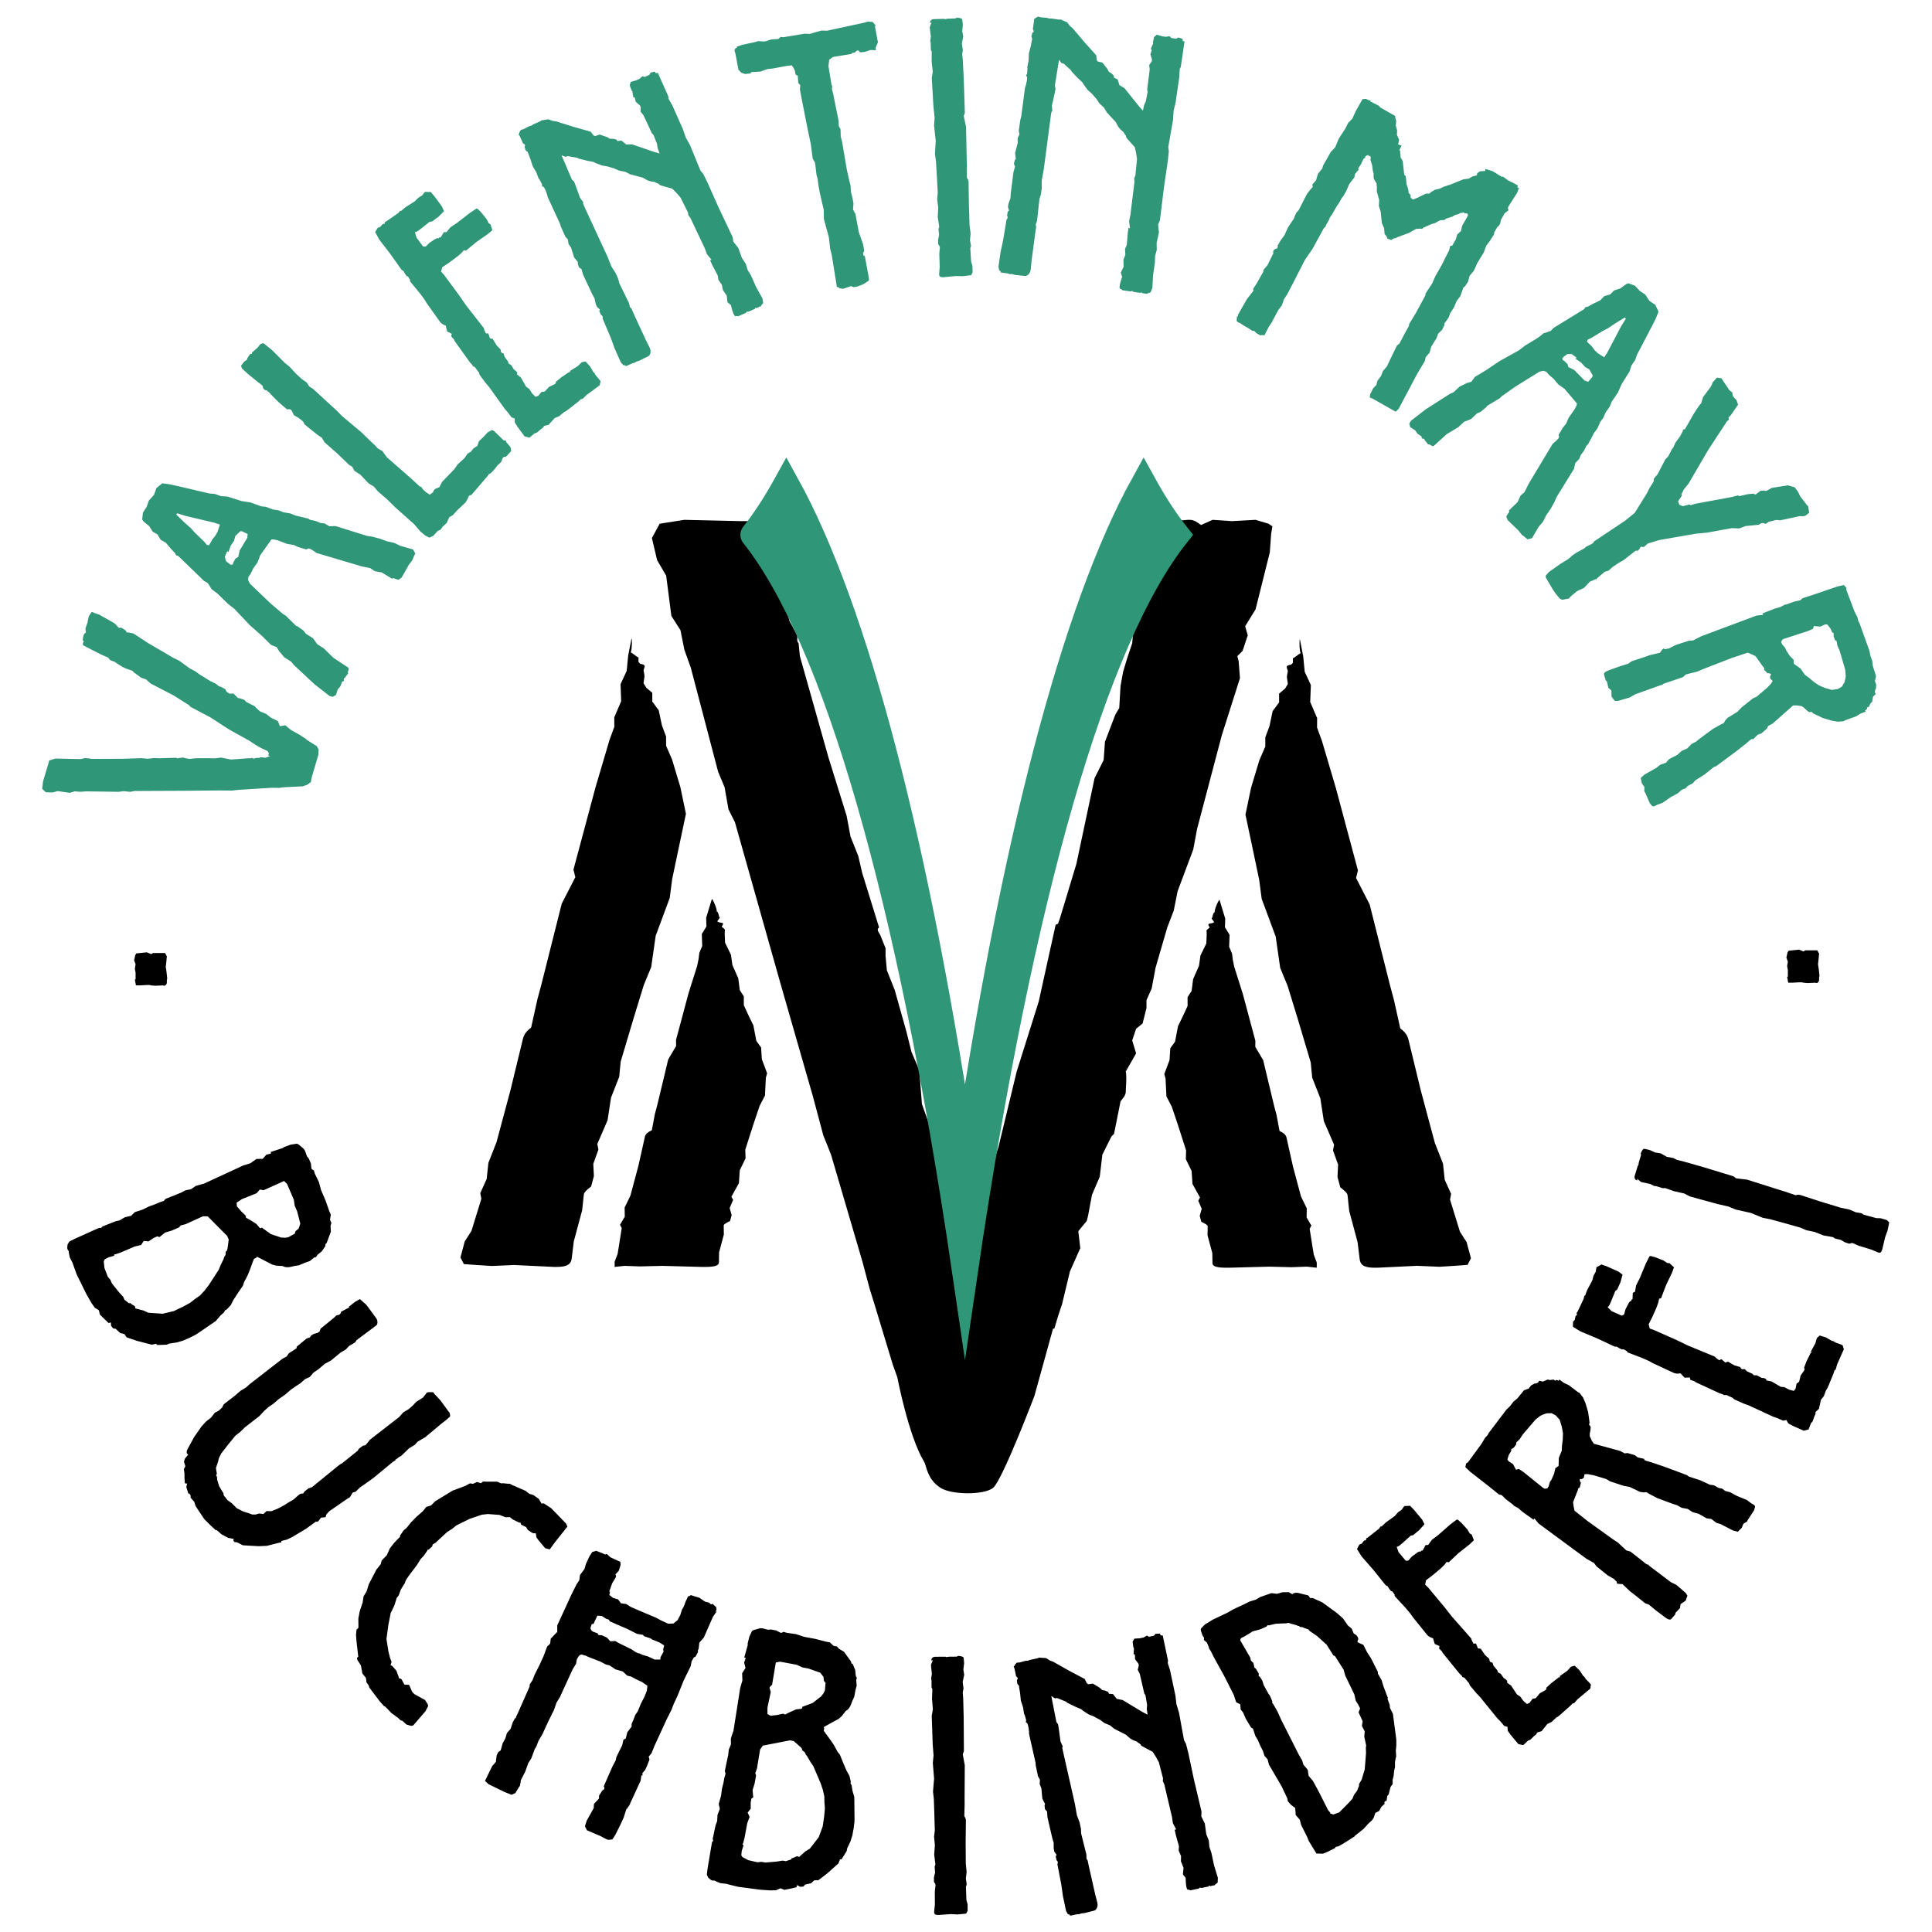
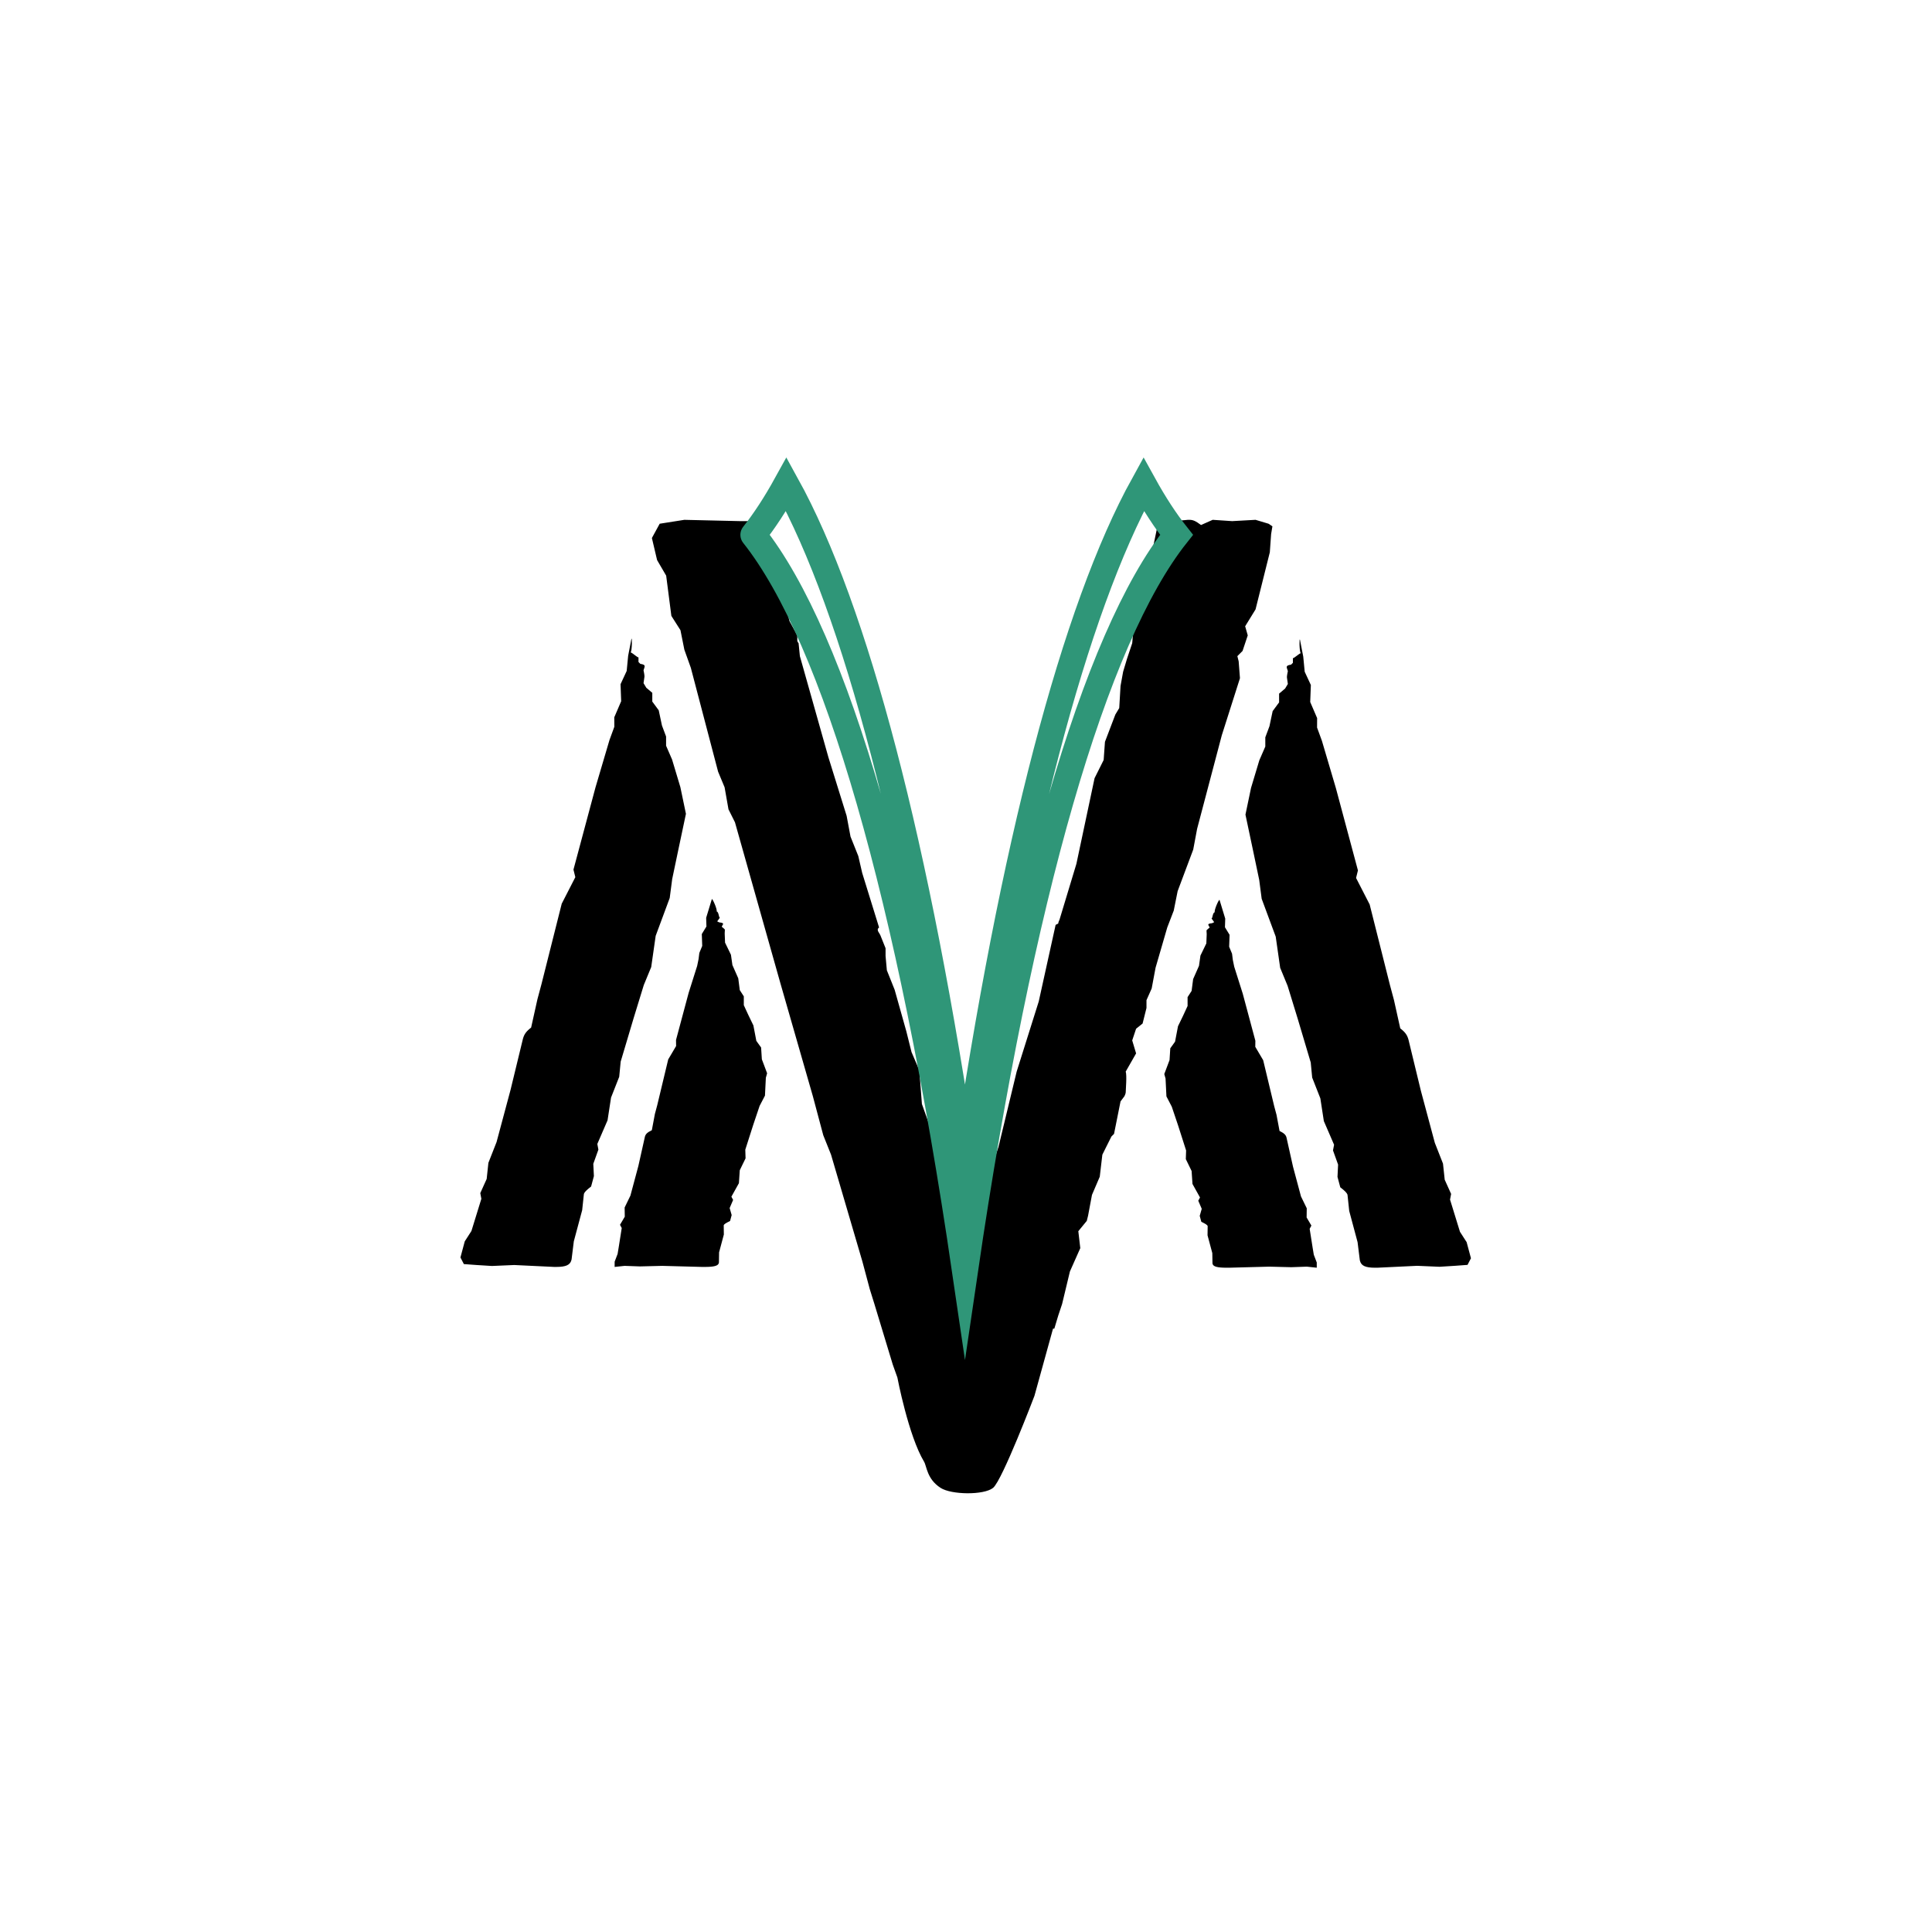
<svg xmlns="http://www.w3.org/2000/svg" xmlns:xlink="http://www.w3.org/1999/xlink" version="1.1" id="Ebene_1" x="0px" y="0px" width="595.28px" height="595.28px" viewBox="0 0 595.28 595.28" enable-background="new 0 0 595.28 595.28" xml:space="preserve">
  <g>
    <defs>
-       <rect id="SVGID_1_" x="13" y="5.103" width="569.093" height="585.178" />
-     </defs>
+       </defs>
    <clipPath id="SVGID_2_">
      <use xlink:href="#SVGID_1_" overflow="visible" />
    </clipPath>
-     <path clip-path="url(#SVGID_2_)" d="M45.248,293.424L42,293.76l-0.336,0.56l-0.336,1.568l0.448,1.231l-0.224,1.345l0.224,1.231   v2.017l-0.224,0.111l0.336,1.792h1.232l1.904-0.111h1.12l0.448,0.111l1.232,0.112l2.352-0.112c0.112,0,0.336,0.112,0.448,0.112   c0.336,0,0.784-0.448,0.784-1.008v-0.784l0.112-0.448l-0.224-2.128l-0.224-1.456l0.224-2.016l0.112-1.232l-0.56-1.008h-3.696   l-0.56,0.336L45.248,293.424z" />
    <path clip-path="url(#SVGID_2_)" d="M554.338,292.599l-3.248,0.336l-0.336,0.56l-0.336,1.568l0.447,1.232l-0.224,1.344l0.224,1.231   v2.017l-0.224,0.111l0.336,1.792h1.232l1.903-0.111h1.12l0.448,0.111l1.232,0.112l2.352-0.112c0.112,0,0.336,0.112,0.448,0.112   c0.336,0,0.784-0.448,0.784-1.008v-0.784l0.111-0.448l-0.224-2.128l-0.225-1.456l0.225-2.016l0.112-1.232l-0.561-1.008h-3.696   l-0.56,0.336L554.338,292.599z" />
    <path clip-path="url(#SVGID_2_)" fill="#2F9678" d="M564.519,194.81l0.347,0.258c0.113-0.041,0.154,0.072,0.154,0.072   s0.04,0.113-0.073,0.154l0.018,0.759l0.406,1.129c0.194,0.185,0.347,0.258,0.501,0.33l0.261,1.436l0.722,1.654l1.688,5.768   l0.157,1.857l-0.095,0.799l-0.313,1.26l-0.805,1.309l-1.274,0.713l-1.815,0.269l-2.141-0.634l-1.801-0.755l-1.698-1.176   l-1.471-1.256l-1.196-0.846l-1.336-1.943l-2.044-1.433l-0.066-1.251l-1.205-1.225l-1.143-1.757l-0.242-0.678l-0.857-0.967   l-0.397-0.75c0.177-0.573,0.321-0.88,0.773-1.043l7.535-2.451l1.54-0.681l0.209-0.84l1.978,0.182l1.54-0.68l0.646,0.023   l0.938,1.193L564.519,194.81z M572.956,192.035l-0.355-0.638l-0.293-1.169l-0.915-1.839l-2.508-6.623l0.024-0.646l-0.817-0.854   l-1.888,0.423l-7.269,2.483l-3.541,1.145l-0.669,0.623l-1.776,0.382l-1.806,0.649l-0.904,0.325l-0.153-0.073l-1.5,0.794   l-1.848,0.536l-3.686,1.452l0.161,0.451l-1.969,0.198l-17.085,6.391l-2.476,1.272l-1.364,0.107l-4.107,1.348l-2.475,1.272   l0.411-0.276l-1.17,0.293c-0.194-0.185-0.349-0.258-0.349-0.258l-0.112,0.041l-0.298,0.235l-0.773,1.042l-3.171,0.757l-1.355,0.486   l-4.219,1.388l-1.008,0.745l-2.525,0.779l-3.388,1.217c-1.13,0.406-1.726,0.875-1.523,1.44l0.495,1.734l0.349,0.258l0.463,2.001   l0.93,0.814l0.044,1.897l0.979,1.305l1.024,0.015l3.582-1.032l1.687-0.988l1.92-0.689l5.984-2.15l0.605-0.09l0.032-0.266   l6.139-2.078l0.967-0.857l3.511-0.878l1.653-0.722l9.066-3.511l4.784-1.591l1.188,0.466l1.229,0.579l2.313,3.249l0.429,0.483   l-0.104,0.42l1.051,1.153c0.492-0.05,0.759-0.018,1.147,0.353l-0.33,0.501l0.018,0.759l0.776,0.741l-0.476,0.808l-1.297,1.358   l-3.127,2.654l-1.202,0.559l-3.466,2.775l-1.297,1.358l-3.032,1.854l-0.813,0.93l-0.289,0.614c0,0-0.298,0.235-0.863,0.437   l-2.548,1.426l-3.023,2.233l-1.306,0.979l-0.782,0.663l-1.5,0.794l-1.297,1.359l-1.654,0.721l-1.449,1.286l-2.477,1.272   l-0.999,1.124l-1.807,0.649l-1.08,0.898l-3.71,2.097l-1.152,1.051l0.343,1.663l0.784,1.12l-0.046,1.292l0.316,0.524l1.401,3.194   l0.663,0.782c0.194,0.185,0.462,0.217,0.801,0.095l0.862-0.437l1.581-0.568l2.652-1.845l2.137-1.15l1.152-1.052l1.13-0.405   l0.741-0.777l1.5-0.793l0.813-0.93l2.807-1.773l2.869-2.306l0.678-0.243l6.046-4.467l3.28-2.581l1.266-1.092   c0.226-0.081,0.298-0.234,0.411-0.275c0,0,0.266,0.032,0.42,0.104l1.41-1.399l1.129-0.405l1.749-1.521l0.361-0.768l1.388-0.753   l6.286-5.573l1.138-0.026l1.486,0.231l0.654,0.403l0.971,0.926c0.735,0.629,0.849,0.588,1.413,0.385l0.582,0.556l2.916,1.375   l2.715,0.811l1.904,0.335l1.857-0.156l0.298-0.235l3.388-1.217l1.572-0.947l1.469-0.528l-0.162-0.451   c0.564-0.203,0.637-0.357,0.588-0.849l0.564-0.203l0.506-1.074l0.484-0.429l0.304-1.639l0.854-0.817   c-0.194-0.185-0.235-0.298-0.235-0.298c-0.122-0.339-0.058-0.872,0.272-1.373l0.087-1.179l-0.406-1.129l0.345-1.526l-0.982-3.09   l-0.188-1.59l-0.567-1.581l-0.303-1.549L572.956,192.035z M533.697,120.851l-0.833-0.599l-1.198-1.797l-1.265-1.897l-1.431-0.2   l-0.8,0.966c-0.299,0.199-0.432,0.432-0.564,0.665c-0.034,0.167-0.067,0.333-0.067,0.333l-0.433,0.866l-2.362,3.162l-0.499,1.631   c-0.033,0.166-0.066,0.333-0.266,0.466c-0.466,0.599-0.799,0.965-1.065,1.431l-1.131,1.764l-2.263,3.961l-0.399,0.699   c-0.167-0.033-0.333-0.067-0.533,0.067c0,0-0.1,0.066-0.032,0.166l-0.067,0.333l-0.831,1.564l-1.431,1.964l-0.767,1.664   l-0.198,0.133l-1.266,2.43l-0.865,0.866l-2.395,4.626l-1.132,1.332l-0.101,0.932l-1.264,1.997l-0.732,1.497l-3.826,6.158   l-2.995,2.43l-6.589,4.394l-2.896,1.931l-0.232,0.3c0.065,0.099-0.033,0.166-0.134,0.233c-0.1,0.066-0.3,0.199-0.499,0.332   l-1.631,0.799l-0.632,0.566l-2.13,1.132l-1.398,0.932l-1.363,1.199l-2.363,1.431l-3.528,2.497l-0.998,1.098l-0.032,0.599   l2.196,3.728l0.799,1.198l1.398,1.664l0.632,0.299l2.064-0.366l0.765-0.799l1.864-1.532l2.096-0.965l1.764-1.897l1.897-0.833   l0.133,0.2l0.166-0.399l0.101-0.067l2.297-1.964l1.197-0.366l1.265-1.132l1.997-1.331l1.265-0.7l3.893-3.029   c0.233,0.133,0.499,0.1,0.6,0.033c0.1-0.066,0.1-0.066,0.2-0.133l0.731-1.065l0.933,0.1l1.165-1.065l3.594-1.099l11.382-1.965   l3.262-0.3l7.722-1.399l2.229,0.099l1.963-0.732l4.062-0.4c0.897-0.599,1.264-0.699,2.13-0.267l0.998-0.666l2.362-0.566   l1.099,0.133l6.057-1.299l1.032,0.034c0.266-0.034,0.533-0.067,0.832-0.267c0.1-0.066,0.1-0.066,0.2-0.133l0.832-0.699   l-0.233-1.431c-0.034-0.266-0.067-0.533-0.067-0.533l-0.365-0.332l-1.1-1.431l-0.897-1.132l-0.799-1.631l-1.032-1.331l-1.964-0.565   c-0.067-0.1-0.333-0.067-0.799,0.1c-0.101,0.066-0.166-0.033-0.267,0.033l-3.927,0.6l-1.165,0.632   c-0.399,0.267-0.666,0.3-0.765,0.366l-0.4-0.166l-1.231,0.1l-1.53,1.165l-0.634-0.299l-1.763,0.166l-2.63,0.6l-0.299-0.233   l-2.097,0.533l-11.05,2.032l-1.563,0.466l-0.3-0.233l-2.098,0.533l-1.031-0.466l-0.399-1.032l1.23-1.831l-0.199-0.299l0.731-1.498   l1.498-1.864l6.056-10.385l2.861-4.36l2.862-4.36l0.632-0.566l-0.133-0.633l0.765-0.799l2.197-3.195l-0.5-1.398l-1.065-1.164   L533.697,120.851z M489.694,113.82l1.051,1.849l-0.16,0.512l-1.247,1.465l-1.11-0.405l-3.198-3.252l-1.798-0.902l-0.271-0.928   l-0.949-0.917l-0.516-0.33c-0.173-0.167-0.179-0.506,0.154-0.852l1.256-0.956l1.357-0.024l1.549,1.16l-0.42,0.263l1.718,1.157   l1.299,1.419L489.694,113.82z M500.61,97.84l0.346,0.333l-1.484,2.403l-4.187,7.967l-0.99,1.546l-1.974-1.238l-1.037-1   l-0.783-1.089l-1.554-1.5l0.244-0.598l1.262-0.617l3.273-2.01l1.682-0.879l2.348-1.57L500.61,97.84z M506.935,90.768l-1.718-1.158   l-1.472-1.586l-1.965-0.728l-0.759,0.268l-1.759,1.304l-1.941,0.629l-1.166,1.209l-1.858,0.542l-1.25,1.296l-2.187,1.057   l-1.765,0.965c-0.341,0.006-0.51,0.009-0.594,0.096l-0.413,0.601l-9.401,5.77l-0.916,0.949l-2.194,0.719l-1.589,1.301l-4.03,2.448   l-1.926,1.478l-6.134,3.419l-3.857,2.615l-3.609,2.186l-1.077,1.462l-1.436,0.45l-2.187,1.058l-1.837,1.73l-1.179,0.53   l-7.384,4.715l-4.604,3.562l-0.494,0.857l0.274,1.099l1.546,0.991l0.696,1.005l1.289,0.911l0.01,0.509   c0.086,0.083,0.256,0.08,0.342,0.164c0.253-0.09,0.34-0.006,0.426,0.077c0,0,0.086,0.083,0.089,0.253l1.129,1.422   c0.423-0.092,0.34-0.006,1.111,0.405c0.256,0.08,0.512,0.16,0.595,0.074l4.009-3.636l3.61-2.186l1.753-1.644l2.107-0.802   l1.919-1.816l1.096-0.444l1.839-1.56l0.08-0.256l3.947-2.362l0.583-0.605l4.189-2.96l7.471-4.632l1.269-0.277l0.854,0.324   l0.779,0.92l1.379,1.163l1.561,1.839l1.891,1.324l2.254,2.676l1.562,1.839l-0.158,0.682l-0.574,1.113l-1.821,2.579l-0.814,1.881   l-0.997,1.206l-1.317,2.23c0.266,0.59,0.185,0.846-0.148,1.191c-0.167,0.173-0.417,0.432-0.583,0.605l-1.086,0.953l-7.417,12.353   l-1.229,2.483l-1.253,1.126l-0.897,1.968l-2.67,2.593l0.093,0.423l-0.744,1.117l-0.164,0.342l0.444,1.095l3.281,3.167l1.13,1.422   l0.515,0.33l1.206,0.997l1.351-0.363l2.06-3.517l1.247-1.465c0.166-0.172,0.326-0.685,0.82-1.542   c0.08-0.256,0.244-0.598,0.41-0.771l1.241-1.805l1.15-2.057l0.652-1.539l5.361-8.668l0.392-1.789l1.25-1.295l0.405-1.111   l1.077-1.462l0.653-1.369l0.584-0.605l1.806-3.427l1.077-1.462l0.814-1.881l0.994-1.376l0.652-1.539l1.324-1.891l0.567-1.453   l1.984-2.921l1.059-2.48l2.476-3.948l0.562-1.792l1.157-1.718l0.564-1.623l4.35-8.31l1.476-2.911l0.812-2.052l-0.972-2.104   l-1.718-1.157l-0.173-0.167L506.935,90.768z M422.321,30.742l-0.282,0.254l-1.207-0.546l-1.026,0.107l-2.072,3.654l-1.034,2.31   l-1.364,1.434l-0.724,1.52l-2.104,3.222L411.4,45.38l-1.364,1.434l-2.368,4.175l-0.264,0.954l-1.32,1.597l-0.588,2.011   l-1.142,1.284l0.121,0.759l-0.741,0.821l-1.037,1.343l-2.573,5.024l-0.683,0.717l-0.606,1.312l-0.132,0.477l-1.866,2.804   l-1.093,2.415l-1.156,1.552l-1.006,1.775l0.209,0.118l-0.355,0.626c-0.654,0.181-0.817,0.226-1.055,0.644   c-0.059,0.104-0.014,0.268-0.133,0.477c-0.059,0.104,0.046,0.163,0.046,0.163s0.104,0.059,0.163-0.045l-1.922,3.876l-1.26,1.493   l-0.028,0.536l-2.07,3.653l-1.053,1.611l0.077,0.596l-2.075,2.686l-2.545,4.488c-0.236,0.418-0.236,0.418-0.087,0.641l-0.387,0.194   l-0.07,1.34l0.463,0.401c0.209,0.118,0.478,0.132,0.581,0.191l0.985,0.696l1.773,1.007l0.985,0.696   c0.432-0.031,0.64,0.087,0.745,0.146l0.508,0.564l1.252,0.71c0.655-0.18,0.759-0.121,1.236,0.011l1.375-2.669l0.874-1.298   l2.026-3.817l1.097-1.447l0.692-1.952l0.934-1.403l1.671-3.19l3.83-7.485l2.385-3.476l3.447-6.323l0.504-0.403l0.133-0.477   l1.065-1.879l0.072-0.372l0.815-1.194l0.829-1.461l0.592-1.044l0.577-0.776l0.947-1.67l0.46-0.567l0.946-1.671l0.916-2.101   l1.557-2.015l0.16-1.013l0.859-1.029l0.282-0.254l-0.136-0.491l0.756-1.089l0.901-1.834l0.445-0.299   c0.118-0.209,0.073-0.373,0.132-0.477c0.061-0.104,0.446-0.299,0.938-0.435l0.135,0.491l0.282-0.254l0.299,0.446l-0.101,0.908   l0.511,1.531l0.229,1.786l0.227,0.817c0,0,0.031,0.432,0.003,0.968c-0.014,0.268,0.017,0.699,0.271,0.981l0.689,1.219   c0,0,0.045,0.163-0.073,0.372l0.135,0.491l-0.023,1.503l0.723,2.617l-0.098,1.876l0.556,1.695l0.354,3.511l0.72,1.65l0.125,1.726   l0.658,0.787l0.181,0.654l1.266,0.443c0.282-0.254,0.506-0.404,0.669-0.449l0.981-0.271l0.06-0.105l3.672-1.367l2.214-1.228   l1.294-0.093l0.641,0.087l0.177-0.313l2.587-1.155l1.145-0.316l0.223-0.15l1.383-0.734l1.294-0.093l0.505-0.404l1.858-0.602   l0.163-0.045l0.224-0.149l0.444-0.3l1.146-0.316l0.609-0.344c0,0,0.268,0.014,0.596-0.077c0.104,0.059,0.327-0.09,0.489-0.135   l0.195,0.386c0.327-0.09,0.595-0.076,0.804,0.042s0.3,0.445,0.122,0.759l-0.829,1.461l-0.888,1.566l-0.352,1.594l-1.127,1.015   l-0.457,1.535l-1.124,1.983c-0.373-0.073-0.536-0.027-0.655,0.181l-0.278,1.222l-1.315,2.564l-0.902,1.834l-2.013,3.549   l-0.976,2.206l-2.102,3.222l0.031,0.432l-2.914,5.383l-2.117,3.49l-0.087,0.64l-0.947,1.67l-1.967,3.713l-0.787,0.658l-1.685,3.459   l-1.391,2.936l-1.2,1.389l-0.619,1.579l-1.098,1.448l-0.338,1.326l-0.964,0.97l-0.961,1.939l-0.102,0.908l0.79,0.31l5.532,3.137   l1.671,0.947l0.905-0.867l5.783-10.929l2.234-3.699l0.339-1.326l1.2-1.388l0.471-1.803l1.643-2.654l0.502-1.371l1.246-1.225   l0.665-1.416l0.028-0.536l1.273-1.761l0.501-1.371l1.17-1.82l0.799-1.893l1.154-1.552l0.944-2.637l0.505-0.404l0.933-1.402   l0.471-1.803l1.319-1.597l1.094-2.415l1.938-3.176l0.812-2.161l1.037-1.343l1.288-2.029l0.146-0.745l0.888-1.565   c0.06-0.105,0.06-0.105,0.224-0.15c0.223-0.15,0.341-0.358,0.459-0.567s0.178-0.313,0.236-0.418l0.221-1.117l1.124-1.983   l1.231-0.957c-0.24-0.55-0.285-0.713,0.011-1.235l0.06-0.105l2.517-3.952l0.62-1.58l-0.476-0.133l0.087-0.64l-1.149-0.651   l-1.729-0.843l-1.656-1.215l-0.327,0.091l-2.864-1.762l-2.22-0.707l-0.087,0.64l-1.563,0.08l-0.891,0.598l-0.087,0.641   l-1.472,0.407l-1.056,0.643l-1.622,0.184l-4.116,1.666l-1.859,0.602l-1.486,0.674l-1.249,0.258l-1.218,0.688l-0.563,0.508   l-1.132,0.049l-2.481,1.214l-1.263,0.525l-0.164,0.045c-0.731-0.414-0.881-0.637-0.734-1.382l-0.612-0.623l-0.152-1.19   l-0.512-1.531l-0.17-1.89c-0.077-0.595-0.122-0.759-0.539-0.995l-0.476-4.271l-0.645-1.054l-0.048-1.131   c-0.091-0.327-0.136-0.491-0.077-0.595l0.015-0.268l-0.254-0.282l0.666-1.417l-1.059-0.323l0.292-1.49l-0.674-1.486l0.07-1.34   l-0.407-1.472l0.129-1.444l-0.316-1.145l-0.031-0.432l-1.252-0.71l-3.236-1.835l-0.508-0.564l-2.669-1.375L422.321,30.742z    M326.792,5.991l-0.374,0.067l-1.899-0.278l-0.593-0.087l-0.493,0.049L322.5,5.484l-1.799-0.141l-0.812-0.241l-0.918,0.472   l-0.019,0.119c-0.017,0.119-0.136,0.101-0.391,0.185l0.032,0.611l-0.365,2.494c0.203,0.272,0.287,0.527,0.252,0.764   c-0.018,0.119-0.153,0.22-0.289,0.322l-0.119-0.018l-0.293,1.17l0.252,0.765l-0.466,2.357l-0.55,2.103l-0.094,2.29l-0.414,2.002   l0.084,0.254l-0.125,1.68l-0.342,0.678c0.339,0.171,0.423,0.425,0.249,1.613l-0.344,1.526c-0.154,0.22-0.171,0.339-0.206,0.576   c-0.017,0.119-0.035,0.238-0.035,0.238l-0.086,0.593l-1.062,8.092l-0.241,0.814l-0.504,3.443l0.2,1.121l-0.548,1.254l0.029,1.459   l-0.808,3.035l0.214,1.851l-0.29,0.321l-0.292,1.17l0.353,0.901l-0.48,1.627l-0.837,6.548l-0.107,1.561l-0.616,1.729l-0.14,0.95   l0.319,1.138l-0.409,0.304l-0.156,1.069c-0.118-0.018-0.019,0.118,0.066,0.373c0.102,0.136,0.084,0.255,0.05,0.492   c-0.018,0.119-0.035,0.238-0.171,0.339c-0.136,0.102-0.154,0.22-0.171,0.339l-1.04,6.276l-0.741,3.408l-0.678,4.631l0.199,1.121   c0.34,0.171,0.541,0.443,0.524,0.561c0,0-0.119-0.017-0.136,0.102l2.375,0.347l0.576,0.206l0.491-0.049l1.052,0.275l2.985,0.316   c0.831,0.121,1.684-0.724,1.857-1.912l0.017-0.118l0.246-2.511l1.15-8.685l0.295-2.019l-0.168-0.509l0.429-1.272l0.736-6.684   l0.446-1.39l0.277-1.899l-0.009-2.427l0.623-3.426l2.161-16.42l0.068-0.475c0.122-0.832,0.122-0.832,0.395-1.034l-0.113-1.715   l0.707-3.171l0.414-2.001l-0.235-0.883l1.302-8.057l0.811,1.089l0.593,0.087l2.251,2.027l0.186,0.391l1.995,2.111l0.643,0.58   l0.744,0.715l0.388,0.663l1.218,1.633l1.284,1.159l1.454,1.668l0.896,1.344l1.387,1.294l0.878,1.463l2.722,2.945l0.86,1.581   l0.728,0.834l0.862,0.733c0,0,0.102,0.136,0.084,0.255l0.608,0.817l0.149,0.628l2.604,2.928l0.368,1.63l0.314,1.987l-0.51,5.14   l-0.358,0.797l0.08,1.103L348.29,66.26l-0.396,1.882l0.279,2.225l-0.457-0.189l-0.226,1.544l-0.301,3.715l-0.548,1.254l0.096,1.834   l-0.582,1.491l0.043,2.189l-0.872,1.813l0.42,1.274l-0.445,1.391l-0.292,1.17c-0.088,0.593-0.038,1.085,0.08,1.103l0.457,0.188   l0.203,0.272l2.731,0.4l0.271-0.203l0.56,0.325l2.137,0.312c0.018-0.118,0.154-0.22,0.154-0.22c0.119,0.018,0.22,0.154,0.32,0.29   l1.545,0.226l0.017-0.119l1.02-0.336l0.564-1.372l0.218-3.971l0.573-3.918l0.041-1.935l0.515-1.865l-0.043-2.189l0.707-3.171   l-0.247-2.462l0.565-1.372l1.24-10.128l1.198-8.192l0.299-2.867l-0.165-1.358l1.472-8.396l0.162-2.766l0.602-2.458l1.183-8.074   l0.093-2.291l0.341-0.678l1.147-7.836l-0.576-0.206l-0.032-0.611l-1.271-0.428l-0.662,0.388l-1.545-0.226   c-0.202-0.273-0.32-0.29-0.523-0.562l-1.121,0.2l-1.187-0.174l-1.629-0.481l-0.834,0.727l-0.361,1.645l0.066,0.373l-0.718,1.593   l0.304,0.409l-0.429,1.271l0.487,1.648l-0.087,0.593l-0.769,1.101l0.165,1.358l-0.785,6.192l0.151,0.628l-0.553,2.951l-0.53,1.135   l-0.38,1.764l-1.149-1.26l-4.512-5.633l-1.558-0.955l-0.588-1.784l-1.136-0.53l-0.031-0.611l-0.744-0.716l-0.779-0.477   l-0.472-0.918l-1.538-1.923l-1.408-0.328l-0.304-0.408l-0.147-1.477l-3.753-4.188l-3.516-4.153l-0.863-0.732l-0.812-1.089   L326.792,5.991z M294.792,5.437c-0.236,0.128-0.352,0.251-0.472,0.255l-2.279,0.072l-0.956,0.151   c-0.123-0.116-0.243-0.113-0.243-0.113l-2.279,0.073l-1.08,0.034c-0.596,0.139-0.944,0.51-0.929,0.99l0.008,0.239l0.472-0.255   l-0.554,1.459l0.011,0.36l0.32,2.511l-0.194,1.447l0.135,0.475l0.072,2.279l0.255,0.473l-0.025,3.002l0.342,3.231l-0.299,1.93   l0.521,8.868l0.347,3.351l-0.164,2.406l0.511,4.786l-0.234,3.97l0.312,2.271l0.253,4.194l0.294,5.513l-0.179,1.927l0.324,2.631   l-0.149,2.886l0.455,2.987l-0.217,0.728l0.177,1.795l-0.311,1.571l0.042,1.319c0.375,0.468,0.503,0.704,0.51,0.944l-0.175,2.047   l0.125,3.958l-0.168,2.286l0.004,0.12c0.019,0.6,0.387,0.828,1.226,0.802c0.12-0.004,0.24-0.008,0.24-0.008l3.711-0.357   l2.042,0.055l1.436-0.166l1.195-0.157l0.453-0.855l-0.064-2.039l-0.4-1.308l-0.25-4.074l0.217-0.728l-0.296-1.791l0.175-2.047   l-0.323-2.631l-0.209-6.596l-0.086-6.481c-0.019-0.6-0.15-0.956-0.525-1.424l0.006-3.602l-0.061-1.919l-0.203-10.199l-0.706-3.339   l0.33-0.971l-0.038-1.199l-0.293-9.236l-0.309-5.993l-0.174-1.675l0.202-1.207l-0.304-2.032l0.411-2.174l-0.293-1.671l0.179-1.927   l-0.169-1.555C296.482,5.744,295.994,5.519,294.792,5.437 M233.575,12.669l-0.922,0.293l-3.99,0.86l-1.608,0.542l-0.053,0.376   c-0.354,0.065-0.568,0.227-0.695,0.861l0.293,0.922l0.918,4.956l0.904,0.931l1.171,0.393l1.674-0.188l0.17-0.397l2.898-0.171   l2.058-0.747l1.792-0.209l4.366-0.809l1.438-0.144c0.507,0.761,0.69,1.093,0.895,1.543l0.241,1.298l0.677,0.363l0.157,2.167   c0.184,0.332,0.345,0.547,0.603,0.621l-0.092,1.481l0.393,2.124l1.931,9.772l1.036,4.934l0.572,4.41l0.734,1.328l0.463,3.82   l0.314,1.04l0.254,2.028l0.48,2.596l1.175,5.03l0.031,2.801l1.52,5.576l0.441,3.702l0.446,1.748l0.065,0.354l1.534,9.601   l0.236-0.043c0.118-0.022,0.397,0.17,0.559,0.384l1.127,0.158l1.727-0.564l0.686-0.249l0.913,0.319l1.062-0.197l1.823-0.703   l1.306-0.852l0.429-0.323c0,0,0.03-0.494-0.079-1.084l-0.284-1.534l-0.917-4.956l-0.236,0.044c-0.14-0.096-0.162-0.214-0.162-0.214   l-0.109-0.59l-0.022-0.118l0.363-0.678l-0.393-2.124l-0.769-2.176l-0.52-1.49l-1.027-5.546l-0.734-1.329l0.123-1.975l-0.241-1.298   l-0.555-2.338l-0.091-1.814l-0.424-1.63l-0.708-3.164l-1.52-8.871l-0.38-1.394l-0.061-2.308l-0.55-0.996l-0.027-1.46l-1.69-8.474   l-0.38-1.394l0.083-0.869l-0.227-0.569l-0.931-5.685l0.241-1.997l1.189-0.831l5.685-0.93c-0.022-0.118,0.074-0.258,0.074-0.258   l0.944-0.175l0.311-0.301c0.096-0.14,0.31-0.302,0.428-0.323c0.354-0.066,0.634,0.126,0.839,0.577l1.438-0.145l1.844-0.585   l1.6,0.07l-0.035-0.848l0.682-1.591l-0.918-4.955l0.192-0.28l-0.926-1.049l-1.481-0.092l-0.923,0.293l-11.616,2.516l-1.717-0.048   l-1.394,0.38l-2.198,0.651l-1.6-0.07l-6.511,1.083l-0.87-0.083l-0.739,0.625l-2.167,0.157l-1.845,0.586l-0.729,0.013   L233.575,12.669z M166.788,37.091l-0.28,0.256l-1.755,0.78l-0.548,0.244l-0.39,0.305l-0.926,0.28l-1.595,0.841l-0.817,0.232   l-0.523,0.89l0.048,0.109c0.049,0.11-0.06,0.159-0.231,0.366l0.353,0.499l1.025,2.303c0.316,0.122,0.524,0.292,0.621,0.511   c0.049,0.11-0.012,0.268-0.073,0.427l-0.109,0.049l0.378,1.145l0.621,0.511l0.866,2.242l0.658,2.071l1.146,1.986l0.72,1.913   l0.207,0.17l0.792,1.486l0.073,0.756c0.378-0.037,0.585,0.134,1.073,1.23l0.524,1.474c-0.012,0.268,0.037,0.378,0.135,0.597   c0.048,0.11,0.097,0.219,0.097,0.219l0.244,0.549l3.426,7.407l0.231,0.816l1.415,3.18l0.768,0.84l0.207,1.352l0.805,1.219   l0.939,2.997l1.17,1.449l-0.073,0.427l0.378,1.145l0.78,0.572l0.463,1.633l2.792,5.982l0.744,1.376l0.402,1.791l0.39,0.877   l0.878,0.792l-0.183,0.475l0.439,0.987c-0.11,0.049,0.049,0.11,0.256,0.28c0.158,0.061,0.207,0.171,0.305,0.39   c0.048,0.11,0.097,0.219,0.036,0.378c-0.061,0.158-0.012,0.268,0.037,0.377l2.475,5.86l1.195,3.277l1.902,4.277l0.768,0.84   c0.377-0.037,0.694,0.085,0.743,0.195c0,0-0.11,0.049-0.061,0.158l2.193-0.975l0.597-0.134l0.39-0.305l1.035-0.329l2.693-1.329   c0.767-0.342,1.035-1.511,0.547-2.608l-0.048-0.109l-1.134-2.254l-3.67-7.955l-0.829-1.864l-0.414-0.341l-0.317-1.304l-2.951-6.042   l-0.366-1.414l-0.78-1.754l-1.304-2.047l-1.305-3.228l-6.949-15.033l-0.195-0.439c-0.341-0.767-0.341-0.767-0.22-1.084   l-1.011-1.389l-1.098-3.058l-0.719-1.913l-0.67-0.621l-3.207-7.504l1.267,0.487l0.548-0.244l2.986,0.511l0.365,0.231l2.815,0.718   l0.853,0.146l1.011,0.207l0.683,0.353l1.901,0.731l1.706,0.292l2.12,0.633l1.474,0.657l1.865,0.353l1.523,0.767l3.875,1.035   l1.572,0.877l1.06,0.316l1.121,0.158c0,0,0.158,0.061,0.207,0.171l0.95,0.365l0.463,0.451l3.766,1.083l1.182,1.181l1.328,1.511   l2.317,4.617l0.122,0.865l0.658,0.889l4.413,9.332l0.671,1.803l1.426,1.73l-0.487,0.085l0.634,1.426l1.731,3.301l0.207,1.353   l1.061,1.498l0.305,1.572l1.206,1.827l0.232,1.998l1.036,0.853l0.366,1.413l0.378,1.145c0.244,0.548,0.549,0.938,0.658,0.889   l0.488-0.085l0.317,0.122l2.521-1.122l0.122-0.317l0.646-0.024l1.973-0.878c-0.048-0.11,0.013-0.268,0.013-0.268   c0.109-0.049,0.268,0.012,0.426,0.073l1.425-0.634l-0.048-0.11l0.682-0.829L234.9,91.9l-1.938-3.471l-1.609-3.619l-1-1.657   l-0.561-1.851l-1.206-1.828l-1.098-3.058l-1.523-1.949l-0.257-1.462l-4.364-9.222l-3.365-7.565l-1.28-2.583l-0.866-1.06   l-3.243-7.882l-1.341-2.424l-0.805-2.4l-3.316-7.456l-1.146-1.986l-0.073-0.755l-3.219-7.237l-0.597,0.135l-0.353-0.5l-1.304,0.317   l-0.353,0.683l-1.425,0.634c-0.317-0.122-0.427-0.073-0.743-0.195l-0.841,0.768l-1.096,0.488l-1.633,0.463l-0.316,1.06l0.573,1.584   l0.256,0.28l0.244,1.73l0.475,0.183l0.317,1.303l1.292,1.133l0.244,0.548l-0.061,1.341l0.866,1.059l2.645,5.653l0.463,0.451   l1.11,2.79l0.159,1.242l0.622,1.694l-1.645-0.451l-6.824-2.349l-1.828,0.025l-1.45-1.194l-1.243,0.159l-0.353-0.5l-1.012-0.207   l-0.913,0.013l-0.89-0.524l-2.327-0.803l-1.365,0.475l-0.475-0.182l-0.914-1.17l-5.411-1.533l-5.19-1.632l-1.121-0.158   l-1.268-0.487L166.788,37.091z M117.938,69.026l-0.823,0.906l-0.721,0.234l-0.802,1.339l1.279,2.337l3.376,4.369l3.539,4.994   c0.239,0.122,0.478,0.244,0.478,0.244s0.285,0.386,0.545,0.94c0,0,0.072,0.096,0.143,0.193c0.142,0.193,0.285,0.386,0.356,0.482   l0.407,0.147l0.688,1.134l-0.097,0.071c-0.096,0.071,0.046,0.264,0.189,0.457l2.973,3.622l1.284,1.738l0.759,1.229l4.038,5.67   c0.356,0.483,0.738,0.798,1.791,1.213l0.419,1.78l1.435,0.73l-0.198,0.743l0.881,0.99l0.117,0.361l4.823,6.732l0.738,0.797   c0,0,0.071,0.097,0.046,0.265l0.717,0.365l1.284,1.737l0.163,0.626l1.854,2.509l1.094,1.28l4.894,6.829l0.881,0.99l1.14,1.545   l0.982,0.319l-0.009,1.2l0.831,1.326c0.142,0.193,0.285,0.386,0.427,0.579l0.499,0.676l1.284,1.737l1.485,0.395l1.569-1.308   l0.722-0.235l1.184-1.023l0.772-0.571c0,0,0.122-0.239,0.243-0.478l1.515-0.373c0,0,0.025-0.167,0.122-0.239l0.919-0.977   l0.726-0.835l1.373-0.566l1.569-1.308l0.458-0.189l0.868-0.641l3.211-2.521l0.604-0.595l0.529-0.092l1.209-1.192l1.544-1.14   l2.51-1.854l0.273-1.246l-0.427-0.579l-1.095-1.28l-0.403-0.747l-0.239-0.122l-1.09-1.88l-1.405-1.498l-1.154,0.255l-1.209,1.191   l-2.459,1.518l0.214,0.29l-0.432,0.021l-2.485,1.685l-1.666,1.38l0.071,0.097l0.072,0.096c0,0-0.122,0.239-0.315,0.382   l-0.193,0.143l-1.662,0.779l-0.823,0.906c-0.289,0.214-0.411,0.453-0.411,0.453c-0.193,0.143-0.625,0.164-1.057,0.184l-1.041,1.217   l-0.819,0.306l-1.048-1.016l-0.902-1.423l-0.931-0.654l-1.635-2.821l-1.217-1.041l0.026-0.167c0.096-0.072,0.121-0.239-0.021-0.433   c-0.071-0.096-0.214-0.289-0.285-0.386l-0.621-0.436l-0.902-1.423l-0.788-0.462l-0.164-0.625l-1.069-1.448l-0.281-0.986   c-0.407-0.147-0.646-0.269-0.717-0.365c-0.143-0.193-0.189-0.458-0.21-0.89l-1.262-1.305l-0.616-1.037l-0.545-0.94l-0.84-0.126   l-0.54-1.54l-0.768-0.03l-0.449-1.011l-0.163-0.625l-5.469-7.001l-2.184-3.16l-1.64-2.22l-1.355-1.834l-1.568-2.124l-0.952-1.087   l0.37-1.317l2.002-1.329l2.509-1.854l1.377-1.166l0.726-0.834c0.097-0.072,0.264-0.046,0.671,0.101l3.236-2.689l3.546-2.47   l1.377-1.165l-0.587-1.805l-0.549-0.34l-0.663-1.301l-1.736-2.149l-1.048-1.015l-0.336-0.051l-2.098,1.401l-3.887,3.019   l-2.002,1.329l-1.259,1.527l-0.768-0.029l-1.02,1.648c-0.168-0.025-0.335-0.05-0.432,0.021c0,0-0.096,0.071-0.122,0.239   c-0.503-0.076-0.768-0.03-1.347,0.398l-1.519,0.973l-1.112,1.12c-0.097,0.071-0.361,0.117-0.865,0.041l-0.855-1.158l-1.212-1.641   c0.025-0.168-0.235-0.722-0.444-1.611c0.361-0.118,0.625-0.164,0.818-0.306l0.965-0.713l2.728-2.164l0.793-0.138l1.931-1.426   l1.717-1.715l-0.637-1.469l-2.353-3.186l-1.095-1.28l-1.8-0.013l-0.848,1.074l-1.229,0.759l-1.016,1.048l-2.845,1.803l-1.473,1.238   l-0.143-0.193l-0.63,0.763l-3.642,2.541l-0.458,0.189c-0.05,0.336-0.076,0.503-0.172,0.575   C118.369,69.005,118.202,68.98,117.938,69.026 M75.261,111.404l-0.967,1.23l0.205,0.84l1.943,1.788l2.988,2.423l1.053,0.805   l0.353,0.325c0.089,0.081,0.184,0.332,0.191,0.502c0.088,0.081,0.007,0.169,0.007,0.169c0.096,0.251,0.272,0.413,0.361,0.495   c0.176,0.162,0.265,0.243,0.434,0.236c0.258,0.074,0.428,0.067,0.516,0.149c0,0,0.088,0.081,0.007,0.169l0.346,0.156l1.155,1.225   l1.95,1.957l2.643,2.268c0.759-0.117,1.017-0.043,1.282,0.201l0.089,0.081l0.741,1.498l1.481,0.872l1.317,1.049l0.552,0.996   l4.041,3.229l1.222,0.798l0.823,1.409l3.879,3.405l3.717,3.582l0.957,0.554l0.647,1.247l1.833,1.198l2.576,2.695l1.568,0.953   l1.251,1.477l2.819,2.43l2.568,2.525l5.822,5.192l1.964,2.296l1.495,1.212l1.215,0.629l1.166-0.559l1.381-1.501l0.833-0.375   l0.724-0.964l1.226-1.155l0.777-1.731l1.077-0.64l1.381-1.501l2.614-2.487l0.71-1.304l0.156-0.346   c0.081-0.088,0.074-0.258,0.155-0.346c0.081-0.088,0.332-0.184,0.502-0.191c0.169-0.007,0.25-0.095,0.25-0.095l4.698-5.462   l0.805-1.053l0.421-0.102l1.3-1.413l0.724-0.965l1.225-1.155l0.459-1.208l0.082-0.088c0.243-0.265,0.413-0.272,0.922-0.294   l1.624-1.766l-0.219-1.18l-1.162-1.395l-0.177-0.163c-0.007-0.169-0.014-0.339-0.102-0.42s-0.177-0.162-0.258-0.074   c-0.258-0.074-0.339,0.014-0.427-0.067l-3.01-2.932l-0.604-0.229l-1.329,0.734l-1.218,1.325l-1.47,1.42l-0.452,1.378l-1.239,0.816   l-0.724,0.965l-1.078,0.639l-0.879,1.311l-2.127,1.957L140,144.54l-3.825,3.982l-0.784,1.561l-1.084,0.47   c-0.17,0.007-0.251,0.095-0.414,0.272c-0.243,0.265-0.325,0.353-0.473,0.869l-0.989,0.721l-1.134-0.717l-0.971-0.894l-0.633-0.908   c0,0-0.081,0.089-0.251,0.096l-3.003-2.762l-7.316-6.404l-1.265-1.816l-1.48-0.872l-0.89-0.982l-1.325-1.219l-2.745-2.688   l-3.96-3.316l-2.201-1.862l-1.243-1.307l-4.505-4.143l-3.003-2.762l-1.222-0.798l-0.816-1.24l-1.399-0.961l-1.855-1.706   l-2.045-2.207l-1.406-1.13l-3.989-3.995l-2.635-2.098l-0.922,0.293l-0.805,1.053l-1.72,1.515l-0.149,0.516l-0.427-0.067   l-0.961,1.399l0.014,0.339L75.261,111.404z M72.512,165.148l1.529-1.478l0.535,0.028l1.73,0.842l-0.115,1.177l-2.354,3.907   l-0.425,1.966l-0.832,0.494l-0.651,1.149l-0.191,0.581c-0.119,0.208-0.446,0.299-0.863,0.062l-1.239-0.978l-0.362-1.309   l0.739-1.788l0.358,0.341l0.693-1.952l1.051-1.611L72.512,165.148z M54.317,158.556l0.236-0.417l2.697,0.839l8.759,2.069   l1.744,0.575l-0.707,2.22l-0.711,1.253l-0.86,1.03l-1.065,1.879l-0.64-0.088l-0.912-1.068l-2.762-2.67l-1.27-1.41l-2.105-1.883   L54.317,158.556z M45.892,154.194l-0.693,1.952l-1.169,1.82l-0.217,2.084l0.449,0.668l1.702,1.379l1.092,1.723l1.461,0.828   l0.988,1.664l1.566,0.888l1.569,1.855l1.374,1.469c0.091,0.327,0.136,0.491,0.24,0.55l0.686,0.251l7.929,7.668l1.148,0.651   l1.242,1.946l1.657,1.215l3.374,3.293l1.911,1.497l4.839,5.089l3.493,3.084l3.017,2.952l1.684,0.679l0.793,1.278l1.569,1.855   l2.133,1.347l0.807,1.01l6.406,5.976l4.596,3.572l0.954,0.265l0.995-0.539l0.575-1.744l0.8-0.925l0.561-1.476l0.491-0.135   c0.059-0.105,0.014-0.268,0.073-0.373c-0.15-0.222-0.091-0.327-0.031-0.431c0,0,0.059-0.104,0.222-0.15l1.097-1.447   c-0.195-0.386-0.09-0.327,0.115-1.176c0.014-0.268,0.028-0.536-0.076-0.595l-4.52-2.977l-3.017-2.952l-2.028-1.288l-1.301-1.841   l-2.238-1.407l-0.702-0.95l-1.97-1.393l-0.268-0.014L88,189.656l-0.731-0.415l-3.911-3.321l-6.346-6.081l-0.584-1.159l0.101-0.908   l0.696-0.985l0.783-1.625l1.393-1.969l0.811-2.161l2.03-2.85l1.393-1.969l0.699-0.018l1.221,0.279l2.951,1.121l2.026,0.321   l1.416,0.665l2.488,0.721c0.505-0.403,0.773-0.389,1.19-0.153c0.209,0.119,0.522,0.296,0.731,0.415l1.193,0.814l13.812,4.107   l2.711,0.571l1.402,0.933l2.13,0.38l3.176,1.939l0.387-0.195l1.266,0.443l0.373,0.073l0.95-0.703l2.249-3.967l1.097-1.447   l0.191-0.581l0.665-1.416l-0.688-1.219l-3.919-1.118l-1.729-0.842c-0.209-0.119-0.745-0.147-1.698-0.411   c-0.268-0.014-0.641-0.088-0.849-0.206l-2.057-0.752l-2.279-0.603l-1.653-0.247l-9.73-3.034l-1.83,0.066l-1.566-0.888l-1.176-0.115   l-1.685-0.679l-1.489-0.293l-0.731-0.414l-3.768-0.895l-1.685-0.679l-2.025-0.321l-1.58-0.62l-1.653-0.248l-2.161-0.811   l-1.548-0.188l-3.323-1.195l-2.666-0.407l-4.44-1.415l-1.876-0.097l-1.952-0.693l-1.712-0.144l-9.132-2.142l-3.187-0.704   l-2.189-0.275l-1.796,1.464l-0.693,1.953l-0.119,0.208L45.892,154.194z M13.262,240.755L13,243.048l1.079,1.047l2.094,0.082   l1.612-0.424l3.713,0.531l1.497-0.456l1.831,0.134l1.779-0.13l9.924,0.137l1.548-0.193l2.062,0.198l1.317-0.258l15.461-0.071   l10.862-0.101l3.726,0.037l1.927-0.213l10.264-0.64l2.357,0.031l1.169-0.174l6.064-0.311l1.381-0.489l1.098-0.816l0.269-1.42   l2.072-7.022l0.07-1.599l-0.585-1.034l-3.181-2.003l0.032-0.115l-1.06-0.668l-0.944-0.635l-2.699-1.496l-1.825-1.502l-1.696,0.277   l-0.572-1.529l-0.43-0.244l-1.754-0.86l-1.427-1.142l-1.902-0.777l-1.394-1.258l-0.167-0.296l-2.731-1.379l-0.366-0.476   c0,0-0.199-0.179-0.315-0.211c-0.231-0.065-1.471-0.533-1.85-0.513l-1.363-1.374l-1.252,0.026l-0.945-0.636l-0.302-0.706   l-1.291-0.732l-0.694-0.192l-0.913-0.751l-1.754-0.86l-3.296-2.035l-1.343-0.995l-1.638-0.828l-3.316-2.414l-1.754-0.86   l-7.716-4.506l-4.639-3.029l-1.536-0.302l-0.494-0.012l-0.334-0.591l-1.26-0.847l-0.873,0.006l-1.247-1.341l-4.735-2.683   l-1.587-0.565l-0.662-0.308l-0.327,0.283l-0.668,1.06l-0.462,2.113l-0.596,1.703l0.174,1.169c-0.475,0.366-0.655,0.566-0.751,0.912   l-0.032,0.116l-0.238,1.304l0.367,0.475c-0.18,0.2-0.244,0.431-0.276,0.546c-0.096,0.347-0.013,0.495,0.186,0.675l5.23,2.695   l2.332,1.021l0.65,0.802l1.355,0.501l1.26,0.847l1.06,0.668l1.208,0.584l1.933,0.66l0.482,0.508l2.172,1.598l1.587,0.565   l1.394,1.258l7.184,3.735l4.555,2.882c0.199,0.18,0.315,0.212,0.315,0.212l0.051,0.263l6.406,3.396l5.699,3.697l6.258,3.479   l1.889,1.271l1.722,0.975l1.439,0.648c0.662,0.309,0.746,0.456,0.932,1.131l-0.244,0.43l0.547,0.276l-1.381,0.489l-1.568-0.186   c-0.179,0.199-0.327,0.283-0.443,0.251l-0.61-0.045l-1.201,0.29l-0.167-0.296c-0.148,0.084-0.264,0.052-0.411,0.136l-0.874,0.006   l-5.338,0.388l-3.07-0.602l-1.812,0.245l-1.978-0.051l-3.989,0.015l-1.927,0.213l-1.304-0.238l-0.694-0.192l-1.284,0.142   c-0.264,0.051-0.411,0.135-0.527,0.103c-0.116-0.032-0.116-0.032-0.199-0.18l-5.274,0.157l-1.599-0.07l-1.927,0.213l-1.947-0.167   l-5.652,0.176l-9.725,0.043l-1.189-0.205c-0.147,0.084-0.263,0.052-0.263,0.052l-0.463-0.129l-1.464,0.342l-7.798-0.17   l-1.908,0.591l-0.417,1.504L13.262,240.755z" />
    <path clip-path="url(#SVGID_2_)" d="M505.533,355.374c0.045,0.266,0.125,0.415,0.091,0.529l-0.664,2.182l-0.164,0.953   c-0.15,0.08-0.186,0.195-0.186,0.195l-0.664,2.181l-0.313,1.033c-0.061,0.609,0.18,1.058,0.639,1.198c0,0,0.115,0.035,0.23,0.069   l-0.091-0.528l1.203,0.993l0.345,0.104l2.48,0.504l1.309,0.648l0.493,0.024l2.182,0.664l0.528-0.09l2.835,0.988l3.171,0.714   l1.731,0.903l8.565,2.354l3.285,0.748l2.226,0.928l4.697,1.054l3.684,1.497l2.251,0.434l4.053,1.108l5.316,1.491l1.767,0.788   l2.596,0.539l2.686,1.068l2.976,0.529l0.618,0.438l1.757,0.409l1.388,0.799l1.263,0.384c0.564-0.205,0.829-0.25,1.059-0.18   l1.882,0.823l3.789,1.152l2.11,0.894l0.115,0.035c0.574,0.175,0.908-0.101,1.153-0.903l0.069-0.229l0.854-3.63l0.708-1.917   l0.305-1.411l0.234-1.184l-0.664-0.704l-1.951-0.594l-1.368-0.039l-3.938-1.073l-0.619-0.438l-1.792-0.295l-1.882-0.823   l-2.596-0.539l-6.314-1.921l-6.164-2.001c-0.574-0.174-0.954-0.164-1.519,0.04l-3.408-1.162l-1.837-0.559l-9.724-3.085   l-3.389-0.403l-0.814-0.624l-1.147-0.35l-8.84-2.689l-5.775-1.631l-1.642-0.374l-1.078-0.579l-2.022-0.364l-1.927-1.088   l-1.677-0.26l-1.768-0.788l-1.526-0.339C506.366,353.872,505.998,354.262,505.533,355.374 M485.465,405.484l-0.269,1.193   l-0.512,0.561l-0.037,1.559l2.267,1.402l5.092,2.134l5.543,2.598c0.268-0.013,0.536-0.025,0.536-0.025s0.438,0.195,0.938,0.549   l0.22,0.099c0.22,0.097,0.438,0.194,0.549,0.242l0.426-0.072l1.158,0.646l-0.05,0.11c-0.049,0.109,0.17,0.207,0.391,0.305   l4.373,1.682l1.974,0.879l1.268,0.694l6.31,2.938c0.549,0.244,1.036,0.33,2.157,0.171l1.242,1.341l1.608-0.073l0.194,0.744   l1.255,0.426l0.281,0.256l7.516,3.476l1.036,0.329c0,0,0.109,0.049,0.17,0.207l0.804-0.036l1.975,0.878l0.45,0.463l2.851,1.268   l1.584,0.573l7.627,3.523l1.254,0.427l1.755,0.781l1.011-0.207l0.585,1.048l1.376,0.743c0.22,0.098,0.439,0.194,0.658,0.293   l0.769,0.341l1.973,0.878l1.487-0.389l0.719-1.913l0.512-0.561l0.524-1.475l0.39-0.877c0,0-0.012-0.268-0.023-0.536l1.134-1.072   c0,0-0.062-0.157-0.012-0.268l0.316-1.303l0.219-1.085l0.914-1.169l0.721-1.913l0.305-0.391l0.438-0.985l1.55-3.777l0.231-0.816   l0.414-0.341l0.463-1.633l0.781-1.754l1.268-2.852l-0.378-1.219l-0.657-0.292l-1.583-0.573l-0.72-0.45l-0.268,0.012l-1.876-1.097   l-1.962-0.61l-0.877,0.792l-0.464,1.632l-1.39,2.534l0.329,0.146l-0.366,0.231l-1.328,2.692l-0.769,2.022l0.11,0.048l0.108,0.05   c0,0,0.013,0.268-0.085,0.486l-0.098,0.22l-1.061,1.498l-0.268,1.194c-0.146,0.329-0.135,0.597-0.135,0.597   c-0.098,0.22-0.463,0.451-0.828,0.683l-0.305,1.572l-0.562,0.67l-1.413-0.366l-1.486-0.793l-1.134-0.11l-2.813-1.645l-1.571-0.306   l-0.061-0.158c0.049-0.109-0.013-0.269-0.232-0.365c-0.109-0.049-0.329-0.147-0.438-0.195c-0.378-0.037-0.757-0.074-0.757-0.074   l-1.485-0.792l-0.914-0.012l-0.45-0.464l-1.645-0.731l-0.731-0.719c-0.426,0.073-0.694,0.085-0.804,0.036   c-0.22-0.097-0.391-0.304-0.621-0.67l-1.742-0.512l-1.048-0.599l-0.938-0.548l-0.792,0.304l-1.229-1.071l-0.684,0.353l-0.889-0.658   l-0.451-0.464l-8.211-3.389l-3.46-1.67l-2.521-1.122l-2.083-0.926l-2.412-1.073l-1.365-0.477l-0.328-1.327l1.085-2.145l1.269-2.851   l0.621-1.693l0.22-1.085c0.049-0.109,0.207-0.17,0.634-0.243l1.487-3.935l1.865-3.899l0.622-1.692l-1.4-1.28l-0.646-0.024   l-1.218-0.805l-2.571-1.012l-1.413-0.366l-0.316,0.122l-1.134,2.254l-1.89,4.544l-1.085,2.144l-0.342,1.949l-0.682,0.354   l-0.074,1.937c-0.159,0.062-0.317,0.122-0.366,0.231c0,0-0.049,0.109,0.012,0.268c-0.475,0.184-0.682,0.354-0.975,1.011   l-0.841,1.597l-0.414,1.522c-0.049,0.11-0.256,0.28-0.732,0.463l-1.314-0.585l-1.864-0.829c-0.062-0.158-0.562-0.512-1.182-1.183   c0.256-0.28,0.463-0.45,0.561-0.67l0.488-1.096l1.304-3.229l0.622-0.512l0.975-2.193l0.646-2.339l-1.279-0.963l-3.618-1.609   l-1.584-0.572l-1.571,0.876l-0.207,1.353l-0.695,1.268l-0.366,1.412l-1.585,2.974l-0.67,1.803l-0.22-0.098l-0.17,0.975   l-1.915,4.008l-0.305,0.391c0.122,0.315,0.183,0.475,0.135,0.584C485.83,405.252,485.672,405.313,485.465,405.484 M465.629,447.081   l0.025-0.432c-0.095-0.073-0.022-0.168-0.022-0.168s0.073-0.096,0.168-0.023l0.626-0.43l0.725-0.956   c0.049-0.264,0.026-0.432,0.002-0.6l1.062-1.003l0.991-1.509l3.908-4.565l1.47-1.146l0.722-0.356l1.226-0.427l1.536-0.04   l1.293,0.678l1.218,1.374l0.639,2.139l0.351,1.921l-0.057,2.064l-0.249,1.919l-0.056,1.464l-0.897,2.179l-0.084,2.496l-1.011,0.739   l-0.368,1.679l-0.85,1.916l-0.434,0.574l-0.342,1.246l-0.412,0.742c-0.576,0.166-0.912,0.212-1.295-0.078l-6.169-4.973   l-1.412-0.919l-0.817,0.285l-0.928-1.757l-1.412-0.918l-0.334-0.554l0.487-1.438L465.629,447.081z M458.694,441.529l-0.339,0.646   l-0.82,0.885l-1.04,1.771l-4.179,5.716l-0.553,0.334l-0.271,1.151l1.387,1.35l6.05,4.732l2.894,2.341l0.888,0.22l1.29,1.278   l1.529,1.159l0.767,0.58l0.022,0.168l1.484,0.823l1.458,1.255l3.229,2.295l0.29-0.383l1.241,1.542l14.687,10.819l2.417,1.379   l0.835,1.084l3.372,2.703l2.418,1.379l-0.455-0.193l0.884,0.819c-0.049,0.265-0.026,0.433-0.026,0.433l0.096,0.073l0.359,0.12   l1.296,0.078l2.365,2.243l1.148,0.869l3.468,2.776l1.174,0.438l2.032,1.689l2.87,2.174c0.956,0.724,1.675,0.967,2.038,0.489   l1.182-1.363l0.026-0.431l1.423-1.482l0.173-1.223l1.564-1.073l0.56-1.533l-0.548-0.867l-2.82-2.437l-1.748-0.872l-1.627-1.232   l-5.07-3.839l-0.405-0.458l-0.241,0.119l-5.093-4.007l-1.247-0.342l-2.652-2.461l-1.508-0.99l-7.895-5.677l-3.944-3.139   l-0.259-1.249l-0.186-1.345l1.457-3.714l0.171-0.623l0.408-0.142l0.391-1.511c-0.31-0.386-0.429-0.626-0.33-1.153l0.601,0.003   l0.626-0.43l0.197-1.055l0.936-0.044l1.846,0.345l3.932,1.17l1.125,0.701l4.217,1.389l1.847,0.344l3.209,1.526l1.224,0.175   l0.672-0.094c0,0,0.359,0.121,0.838,0.483l2.586,1.355l3.521,1.313l1.533,0.559l0.983,0.292l1.483,0.823l1.848,0.345l1.507,0.991   l1.87,0.513l2.417,1.379l1.486,0.223l1.531,1.159l1.342,0.415l3.783,1.961l1.51,0.391l1.206-1.193l0.511-1.271l1.106-0.667   l0.266-0.551l1.91-2.919l0.292-0.983c0.051-0.263-0.068-0.504-0.355-0.721l-0.838-0.484l-1.339-1.014l-2.995-1.214l-2.13-1.162   l-1.512-0.391l-0.956-0.725l-1.055-0.197l-1.485-0.822l-1.223-0.175l-3.018-1.382l-3.498-1.144l-0.574-0.436l-7.044-2.624   l-3.954-1.338l-1.606-0.464c-0.19-0.145-0.358-0.121-0.454-0.193c0,0-0.119-0.24-0.143-0.408l-1.942-0.417l-0.956-0.726   l-2.229-0.634l-0.841,0.116l-1.389-0.75l-8.102-2.222l-0.644-0.939l-0.617-1.371l-0.021-0.768l0.246-1.319   c0.125-0.959,0.029-1.032-0.449-1.394l0.147-0.791l-0.441-3.194l-0.804-2.716l-0.759-1.779l-1.146-1.47l-0.358-0.121l-2.87-2.174   l-1.652-0.799l-1.244-0.942l-0.29,0.383c-0.478-0.363-0.646-0.339-1.031-0.029l-0.479-0.361l-1.177,0.162l-0.623-0.171   l-1.539,0.641l-1.151-0.27c-0.049,0.265-0.12,0.359-0.12,0.359c-0.219,0.287-0.699,0.525-1.3,0.523l-1.034,0.57l-0.725,0.956   l-1.466,0.546l-2.052,2.511l-1.229,1.026l-1.014,1.339l-1.133,1.1L458.694,441.529z M420.306,474.678l-0.767,0.952l-0.706,0.278   l-0.722,1.383l1.416,2.257l3.631,4.16l3.832,4.773c0.246,0.107,0.492,0.215,0.492,0.215s0.308,0.368,0.601,0.906   c0,0,0.076,0.092,0.153,0.184c0.154,0.185,0.309,0.368,0.384,0.46l0.415,0.123l0.756,1.09l-0.093,0.077   c-0.093,0.077,0.062,0.261,0.216,0.445l3.185,3.438l1.384,1.658l0.832,1.182l4.37,5.419c0.384,0.461,0.784,0.752,1.86,1.104   l0.523,1.751l1.477,0.643l-0.153,0.755l0.938,0.936l0.14,0.354l5.216,6.431l0.784,0.752c0,0,0.077,0.092,0.062,0.261l0.738,0.322   l1.385,1.658l0.2,0.613l2,2.396l1.17,1.212l5.293,6.524l0.938,0.936l1.23,1.473l0.999,0.261l0.063,1.198l0.908,1.274   c0.153,0.184,0.308,0.368,0.461,0.552l0.539,0.646l1.385,1.657l1.506,0.306l1.489-1.4l0.706-0.276l1.119-1.093l0.737-0.615   c0,0,0.107-0.246,0.215-0.492l1.489-0.463c0,0,0.016-0.169,0.108-0.245l0.858-1.031l0.675-0.876l1.337-0.647l1.487-1.399   l0.446-0.216l0.829-0.692l3.054-2.708l0.568-0.631l0.521-0.123l1.136-1.262l1.474-1.231l2.394-2l0.198-1.26l-0.461-0.552   l-1.169-1.213l-0.447-0.722l-0.246-0.107l-1.199-1.812l-1.492-1.412l-1.138,0.324l-1.135,1.261l-2.363,1.662l0.229,0.277   l-0.43,0.046l-2.379,1.832l-1.581,1.476l0.076,0.094l0.077,0.092c0,0-0.106,0.246-0.291,0.398l-0.185,0.154l-1.612,0.878   l-0.767,0.954c-0.276,0.23-0.384,0.476-0.384,0.476c-0.185,0.154-0.614,0.201-1.044,0.247l-0.967,1.277l-0.799,0.354l-1.106-0.951   l-0.985-1.366l-0.969-0.598l-1.801-2.719l-1.276-0.966l0.015-0.169c0.092-0.077,0.107-0.246-0.047-0.43   c-0.077-0.093-0.23-0.277-0.307-0.369c-0.323-0.199-0.646-0.399-0.646-0.399l-0.984-1.365l-0.815-0.414l-0.2-0.614l-1.153-1.381   l-0.341-0.968c-0.415-0.122-0.66-0.23-0.736-0.322c-0.154-0.185-0.216-0.445-0.264-0.875l-1.338-1.229l-0.677-0.998l-0.6-0.904   l-0.847-0.076l-0.631-1.505l-0.769,0.016l-0.508-0.982l-0.2-0.614l-5.877-6.661l-2.37-3.024l-1.771-2.117l-1.461-1.75l-1.692-2.026   l-1.016-1.028l0.29-1.337l1.919-1.447l2.396-2l1.304-1.245l0.675-0.878c0.092-0.076,0.262-0.062,0.676,0.062l3.07-2.877   l3.393-2.677l1.304-1.247l-0.693-1.767l-0.568-0.306l-0.739-1.259l-1.862-2.041l-1.106-0.952l-0.338-0.03l-2.012,1.523   l-3.699,3.247l-1.919,1.445l-1.165,1.601l-0.769,0.016l-0.919,1.706c-0.169-0.015-0.339-0.03-0.431,0.047   c0,0-0.093,0.077-0.107,0.246c-0.507-0.045-0.768,0.017-1.321,0.479l-1.458,1.062l-1.043,1.185   c-0.092,0.076-0.354,0.139-0.86,0.093l-0.924-1.105l-1.308-1.564c0.016-0.169-0.277-0.707-0.539-1.582   c0.354-0.14,0.614-0.201,0.798-0.355l0.921-0.769l2.595-2.323l0.782-0.185l1.843-1.539l1.61-1.815l-0.723-1.428l-2.539-3.039   l-1.169-1.213l-1.798,0.095l-0.782,1.122l-1.182,0.831l-0.952,1.107l-2.732,1.971l-1.396,1.322l-0.153-0.184l-0.583,0.799   l-3.485,2.755l-0.444,0.216c-0.03,0.338-0.046,0.507-0.139,0.584C420.735,474.63,420.566,474.615,420.306,474.678 M384.969,503.293   l1.017-0.647l2.252-0.599l1.983-0.865l0.32-0.432l0.43,0.053l2.037-0.49l2.36-0.116l0.806-0.003l0.857-0.164   c0,0,0.322,0.106,0.807,0.265l1.719,0.478c0.161,0.053,0.215,0.16,0.215,0.16l0.43,0.052l0.431,0.321l0.698,0.051l0.537,0.266   l1.289,0.425l0.378,0.482l2.26,1.548l2.962,2.672l2.051,3.267l0.537,0.267l2.645,4.176l0.49,1.77l2.812,5.84l0.437,1.93   l0.702,1.125l0.647,1.285l-0.478,1.183l1.244,2.732l-0.21,1.45l0.865,1.714l-0.155,1.557l0.6,2.788l-0.104,0.591l0.06,1.718   l-0.257,3.221l-0.154,1.825l-0.954,3.17l-0.8,1.344l0.001,0.537l-0.584,1.505l-0.962,1.291l-0.478,1.183l-1.658,1.777l-2.406,2.423   l-1.822,0.651l-0.967-0.318c0,0,0.053-0.162-0.001-0.269l-0.646-0.749l-1.027-2.035l-1.892-3.75l-1.783-3.267l-1.293-1.498   l-0.275-1.877l-1.348-1.605l-0.38-1.287l-1.026-1.767l-3.243-6.43l-2.163-4.284l-1.136-2.519l-1.242-2.196l-0.432-0.589   l0.053-0.429l-0.812-1.876l-0.271-0.267l-1.565-2.839l-0.436-1.394l-0.701-1.125l-0.431-0.32l0.051-0.697l-0.918-1.554l-0.43-0.319   l-0.327-1.448l-0.754-0.695l-0.218-0.965l-3.025-5.195c-0.108-0.214-0.002-0.537,0.266-0.806l0.965-0.486L384.969,503.293z    M373.684,499.04l-2.463,1.513l-1.23,1.292l0.002,0.536l0.542,1.608l0.433,0.589c0.054,0.107,0.055,0.375-0.051,0.698l0.969,0.854   l0.541,1.341l0.164,0.589l0.431,0.589l1.027,2.036l3.187,5.784l2.919,5.784l0.706,2.198l1.29,0.693l0.113,1.556l0.755,0.963   l0.812,1.876l1.674,2.784l0.537,0.266l0.76,2.306l0.756,1.231l0.758,1.769l0.812,1.606l0.487,1.501l0.971,1.123l0.381,1.556   l1.998,3.428l1.943,3.32l1.731,3.696l0.164,0.858l0.97,1.123l1.292,0.962l0.169,2.199l1.239,1.391l0.436,1.662l1.837,3.643   l0.488,1.232l2.375,3.909l2.04,0.046l1.554-0.649l2.144-1.081l0.213-0.377l0.858-0.164l1.767-1.025l3.159-1.997l0.053-0.161   l2.783-2.211l1.283-1.453l1.282-1.186l0.534-0.807l0.479-1.451l1.178-0.595l0.693-1.29l1.017-0.916   c-0.164-0.59-0.111-0.751,0.586-0.968l0.21-1.45l0.427-0.484l0.582-2.31l0.642-0.861l-0.005-1.342l0.317-1.235l0.155-1.557   l0.264-1.075l-0.005-1.609l0.21-1.182l0.159-0.483l-0.114-1.824l0.156-1.557l-0.007-1.878l-1.049-7.939l-0.919-1.821l-0.058-0.912   l-0.704-1.93l0.16-0.215l-0.107-0.214l-1.246-3.27l-0.599-1.983l-1.134-1.981l-0.056-0.644l-2.108-4.178l-1.133-1.715l-1.19-2.356   l-1.558-0.692l-0.324-0.374c0.374-0.592,0.373-0.859,0.157-1.289c-0.217-0.428-0.486-0.694-0.862-0.909l-0.431-0.319l-0.596-1.447   l-1.13-0.908l-1.511-2.194l-1.938-1.71l-4.466-3.259l-2.956-1.331l-0.806,0.003l-0.54-0.803l-3.223-0.793   c-0.429-0.052-0.966-0.05-1.287,0.112c-0.106,0.054-0.322,0.162-0.375,0.323l-1.129-0.641l-1.878,0.007l-1.769,0.49l-1.719-0.209   l-3.431,1.193l-1.339,0.81l-1.983,0.599l-1.606,0.811l-3.269,1.514l-1.874,1.08L373.684,499.04z M320.083,510.739l-0.328,0.192   l-1.878,0.396l-0.588,0.124l-0.444,0.217l-0.964,0.081l-1.737,0.489l-0.846,0.056l-0.698,0.762l0.024,0.116   c0.024,0.118-0.093,0.144-0.303,0.311l0.241,0.562l0.521,2.465c0.283,0.187,0.45,0.396,0.501,0.632   c0.024,0.116-0.068,0.259-0.161,0.4l-0.117,0.025l0.13,1.199l0.501,0.63l0.379,2.373l0.211,2.163l0.706,2.181l0.304,2.021   l0.168,0.211l0.465,1.618l-0.086,0.754c0.377,0.043,0.544,0.254,0.792,1.428l0.204,1.551c-0.067,0.26-0.044,0.378,0.007,0.612   c0.024,0.117,0.05,0.234,0.05,0.234l0.124,0.587l1.803,7.959l0.056,0.848l0.72,3.404l0.575,0.982l-0.079,1.366l0.531,1.358   l0.293,3.128l0.842,1.662l-0.16,0.401l0.13,1.199l0.643,0.723l0.113,1.693l1.481,6.433l0.438,1.502l0.021,1.835l0.197,0.94   l0.693,0.957l-0.278,0.427l0.224,1.056c-0.117,0.025,0.024,0.118,0.191,0.328c0.143,0.092,0.167,0.21,0.217,0.445   c0.024,0.117,0.05,0.233-0.043,0.377c-0.093,0.142-0.067,0.259-0.043,0.377l1.196,6.247l0.484,3.455l0.967,4.579l0.576,0.981   c0.377,0.043,0.661,0.229,0.686,0.347c0,0-0.118,0.024-0.093,0.142l2.348-0.496l0.612-0.006l0.445-0.217l1.082-0.106l2.91-0.737   c0.821-0.173,1.327-1.261,1.079-2.436l-0.024-0.117l-0.639-2.44l-1.927-8.546l-0.421-1.996l-0.334-0.42l-0.038-1.342l-1.623-6.525   l-0.062-1.458l-0.397-1.879l-0.848-2.274l-0.602-3.429l-3.656-16.153l-0.1-0.47c-0.173-0.822-0.173-0.822,0.013-1.106l-0.699-1.569   l-0.436-3.22l-0.304-2.021l-0.526-0.748l-1.567-8.008l1.137,0.741l0.587-0.124l2.813,1.122l0.309,0.303l2.604,1.29l0.804,0.32   l0.945,0.414l0.594,0.488l1.706,1.111l1.607,0.642l1.941,1.062l1.305,0.95l1.749,0.734l1.33,1.069l3.573,1.82l1.354,1.186   l0.972,0.531l1.062,0.389c0,0,0.143,0.093,0.167,0.21l0.854,0.556l0.358,0.537l3.456,1.846l0.909,1.402l0.984,1.755l1.301,4.999   l-0.062,0.872l0.458,1.007l2.367,10.047l0.279,1.904l1.033,1.989l-0.494-0.019l0.322,1.526l1.003,3.591l-0.079,1.365l0.724,1.688   l-0.03,1.601l0.8,2.039l-0.191,2.002l0.835,1.051l0.063,1.458l0.13,1.199c0.124,0.587,0.341,1.032,0.458,1.007l0.495,0.019   l0.283,0.186l2.701-0.571l0.186-0.284l0.636,0.111l2.114-0.446c-0.025-0.117,0.067-0.26,0.067-0.26   c0.117-0.024,0.26,0.068,0.401,0.16l1.527-0.322l-0.025-0.117l0.84-0.668l0.055-1.483l-1.171-3.8l-0.817-3.874l-0.631-1.829   l-0.162-1.929l-0.799-2.039l-0.435-3.22l-1.083-2.224l0.055-1.484l-2.342-9.93l-1.711-8.101l-0.713-2.793l-0.624-1.219   l-1.526-8.385l-0.805-2.651l-0.286-2.516l-1.686-7.983l-0.706-2.182l0.087-0.754l-1.637-7.749l-0.612,0.007l-0.241-0.562   l-1.341,0.038l-0.488,0.594l-1.525,0.322c-0.285-0.186-0.402-0.16-0.688-0.346l-0.981,0.575l-1.175,0.248l-1.692,0.112   l-0.531,0.971l0.229,1.668l0.191,0.328l-0.122,1.743l0.426,0.277l0.038,1.342l1.027,1.377l0.124,0.587l-0.339,1.298l0.625,1.217   l1.406,6.081l0.358,0.538l0.502,2.96l-0.104,1.248l0.255,1.786l-1.515-0.784l-6.184-3.723l-1.792-0.357l-1.169-1.471l-1.249-0.104   l-0.241-0.562l-0.945-0.414l-0.896-0.178l-0.761-0.698l-2.108-1.272l-1.434,0.181l-0.426-0.278l-0.65-1.334l-4.971-2.63   l-4.735-2.681l-1.062-0.388l-1.139-0.741L320.083,510.739z M295.248,510.193c-0.239,0.122-0.358,0.243-0.478,0.243l-2.28,0.015   l-0.959,0.126c-0.121-0.119-0.241-0.119-0.241-0.119l-2.28,0.016l-1.08,0.007c-0.599,0.123-0.957,0.485-0.954,0.966l0.001,0.24   l0.479-0.243l-0.591,1.443l0.002,0.359l0.256,2.52l-0.231,1.44l0.123,0.48l0.015,2.279l0.243,0.479l-0.101,3.001l0.26,3.238   l-0.347,1.922l0.296,8.879l0.261,3.357l-0.225,2.402l0.391,4.797l-0.335,3.962l0.254,2.279l0.147,4.199l0.155,5.519l-0.228,1.922   l0.257,2.639l-0.222,2.882l0.379,2.997l-0.236,0.722l0.132,1.799l-0.35,1.562l0.008,1.319c0.363,0.479,0.484,0.718,0.486,0.957   l-0.227,2.042l0.025,3.959l-0.226,2.282l0.001,0.12c0.004,0.601,0.365,0.838,1.205,0.832c0.12,0,0.24-0.001,0.24-0.001l3.719-0.264   l2.041,0.106l1.439-0.129l1.199-0.127l0.475-0.843l-0.013-2.04l-0.369-1.318l-0.145-4.079l0.235-0.722l-0.251-1.798l0.227-2.042   l-0.257-2.638l-0.042-6.601l0.079-6.48c-0.004-0.601-0.126-0.959-0.489-1.438l0.097-3.6l-0.012-1.92l0.056-10.201l-0.622-3.356   l0.354-0.962l-0.007-1.2l-0.059-9.239l-0.158-5.999l-0.13-1.68l0.232-1.201l-0.253-2.038l0.466-2.163l-0.25-1.68l0.228-1.921   l-0.13-1.559C296.93,510.543,296.449,510.307,295.248,510.193 M243.389,536.229l1.179,0.218l2.098,1.853   c0.311,0.302,0.503,0.581,0.481,0.699c0,0-0.022,0.118-0.044,0.236l0.857,0.646l0.341,0.796c0,0,0.096,0.14,0.31,0.302l1.11,1.914   l0.866,1.258l2.216,5.17l0.712,2.084l0.403,1.783l0.074,0.258l0.026,1.836l0.145,1.857l-0.223,2.521l-0.45,3.089l-1.223,3.313   l-2.727,3.522l-1.377,0.844l-1.603,1.411c-0.162,0.215-0.302,0.311-0.302,0.311l-0.686-0.249l-1.333,0.607l-0.236-0.044   l-0.205,0.45l-1.687,0.542l-0.944-0.175l-1.761,0.285l-3.597,0.31l-1.18-0.218l-1.245,0.135l-2.81-0.642l-1.779-0.939l-0.385-0.56   l0.144-1.438l0.542-1.608l-0.31-0.301l0.205-0.45l0.424-1.63l0.83-4.484l0.725-1.94l-0.607-1.334l0.948-1.165l-0.004-1.954   l0.218-1.181l0.559-0.385l-0.197-2.233l0.608-1.962l0.458-2.478l-0.222-0.773l0.519-1.49l0.953-5.804l0.83-1.188L243.389,536.229z    M240.31,511.982l5.192,0.962l1.682,0.799l1.888,0.351l3.667,1.287l0.983,1.281l0.136,1.245l0.503,0.582l-0.179,2.285l-0.411,0.899   l-0.809,1.071l-0.279,0.192l-2.281,1.774l-3.278,1.225c0.096,0.14,0.075,0.258,0.075,0.258c-0.022,0.118-0.162,0.214-0.302,0.31   l-1.621,0.188l-2.128,0.948l-1.215,0.63l-0.686-0.249l-1.783,0.401l-1.622,0.188l-0.376,0.053l-0.996-0.551l-0.005-1.954   l1.014-4.815l-0.297-1.031c-0.096-0.141-0.075-0.258-0.031-0.494l0.743-0.716l1.149-6.866L240.31,511.982z M262.03,567.381   l0.585-1.844l0.24-1.298l0.175-0.944l0.231-1.909l0.035-0.849l-0.074-6.848l-0.595-2.062l-0.21-1.504l-0.363-0.677l0.088-0.472   l-0.402-1.783l-0.918-1.634l-1.023-2.387l-1.001-2.504l-0.695-0.86l-1.184-2.173l-1.154-1.678l-1.464-1.979   c-0.097-0.141-0.075-0.258-0.193-0.279l-0.288-0.42l0.131-0.708c0,0-0.074-0.258-0.171-0.398l0.957-0.555l3.667-2.006l1.022-0.909   l1.132-1.499l0.559-0.385c0.28-0.192,0.765-0.834,0.992-1.402l0.477-1.255l0.616-1.35l0.371-2.006l0.38-1.395l-0.144-1.856   l0.205-0.451l-0.341-0.795l-0.166-1.739l-0.756-1.849c-0.236-0.043-0.45-0.205-0.428-0.323l-0.149-0.517l-2.137-2.958l-1.543-0.896   l-0.599-0.721l-1.062-0.197l-1.145-1.066c-0.236-0.043-0.472-0.087-0.59-0.108l-0.59-0.109l-3.378-0.87l-3.422-0.633l-2.412-0.813   l-2.854-0.405l-1.04-0.314l-0.28,0.192c-0.118-0.022-0.258,0.074-0.515,0.148l-1.447-0.756l-1.652-0.306l-0.87,0.083l-1.748-0.446   l-0.729-0.013l-2.063,0.595l-0.42,0.288l-0.821,1.801l-0.511,2.103l0.052,0.376l-1.075,3.828l0.451,0.205l-0.499,1.372l0.425,1.665   l-1.036,1.639l0.079,2.212l-0.673,2.315l-2.092,13.281l-0.228,0.568l-0.563,1.726l0.026,1.836l-0.66,1.586l-0.166,1.557   l-0.991,4.697l-0.066,0.354l0.223,0.774l-0.358,1.275l-0.306,1.652l-0.445,1.748l-0.276,2.145l-0.716,2.553l0.328,1.525   l-0.704,1.822l-0.113,1.932l-0.476,1.254l-0.905,4.227c0.075,0.258,0.171,0.397,0.149,0.516s-0.184,0.332-0.323,0.428l-0.263,1.416   l-1.148,6.866l-0.21,1.791l0.437,0.936l0.739,0.625c0.214,0.161,0.45,0.206,0.686,0.249c0.118,0.021,0.236,0.044,0.376-0.053   l0.782,0.39l1.136,0.454l1.792,0.21l1.748,0.445l1.984,0.489l6.791,0.891l3.134,0.215l1.717-0.049l1.333-0.607l1.254,0.476   l1.901-0.38l1.783-0.402l0.249-0.686l0.879,0.528l0.988-0.062l0.603-0.621l1.783-0.401l1.022-0.909l1.224-0.018l2.7-2.062   l3.509-3.134l0.477-1.254l0.493-0.031l1.565-2.518l0.153-0.825L262.03,567.381z M185.448,497.913l1.426,0.919l0.596,0.143   c0.109,0.05,0.277,0.259,0.395,0.577l5.393,2.346l3.003,1.512l1.836,0.316l0.336,0.418l2.063,0.684l0.386,0.311l2.34,0.942   l1.426,0.919l-0.333,1.3l0.118,0.318c0.059,0.159,0.009,0.269-0.092,0.486l-0.81,1.477l-0.083,0.754l-1.718,0.003l-2.072-0.951   l-1.626-0.483l-1.2-0.551l-0.05,0.108l-0.981-0.451l-1.209-0.819l-3.984-1.962l-1.04-0.61l-1.5,0.104l-1.058-1.147l-1.636-0.751   l-0.913-0.024c0,0-0.168-0.209-0.395-0.577l-1.25-0.442c-0.654-0.3-0.94-0.828-0.849-1.314l0.342-1.031l0.587-0.126l1.152-2.509   L185.448,497.913z M186.966,478.802c-0.318,0.117-0.477,0.177-0.586,0.127l-0.763-0.352l-1.904-0.743l-1.223,0.363l-0.87,1.317   l-1.102,2.398l-0.433,1.519l-1.388,1.871l-0.215,1.617l-0.82,1.208l-1.612,3.222l-2.756,5.998l-1.603,3.488l0.012,1.986   l-0.987,0.999l-1.038,1.108l-0.165,1.509l-0.937,0.89l-1.085,2.936l-1.302,2.835l-1.512,3.003l-0.593,1.577l-0.869,1.316   l-0.033,0.646l-3.298,7.465l-0.901,1.962l-0.042,0.378l-0.218-0.101l-0.71,1.259l-0.684,2.062l-1.137,1.326l-0.484,1.626   l-0.86,1.586l-0.575,2.113l-0.787,0.562l-0.451,0.981l-0.256,1.995l-1.138,1.327l-2.213,4.528l1.108,1.037l4.965,2.414l2.122,0.843   l1.164-0.521l0.56-0.932c0.61-1.04,0.66-1.149,0.82-1.208c0.091-0.486,0.132-0.863,0.232-1.081   c0.042-0.378,0.033-0.646,0.083-0.755l1.362-2.677l0.934-2.607l0.919-1.427l1.035-2.825l0.56-0.933l0.592-1.576l1.271-2.189   l1.803-3.925l1.713-3.44l0.784-2.281l1.019-1.644l4.009-8.723l1.019-1.646l0.224-1.349l0.56-0.933   c0.36-0.495,0.837-0.672,1.273-0.471c0.11,0.05,0.219,0.1,0.437,0.2l0.268-0.009l0.981,0.45l3.808,1.486l1.585,0.86l1.191,0.283   l1.812,1.229l2.222,0.625l1.385,1.297l1.191,0.283l1.695,0.911l1.635,0.751l1.703,1.179l-0.165,1.509l-0.692,1.795l-1.161,2.239   l-0.944,2.34l-0.769,1.101l-0.642,1.685l-0.501,1.091l0.026,0.805l-1.338,1.763l-0.474,1.894l-0.737,0.454l-0.374,1.678   l-1.763,3.548l-0.233,1.082l-1.011,1.913l-2.696,6.155c0.218,0.101,0.277,0.26,0.135,0.855l-0.578,0.394l-0.969,1.536l-0.024,0.913   l-1.556,1.662l-0.065,1.291l-2.181,3.884l-0.533,1.736l0.63,1.214l4.194,1.795l1.913,1.011l0.595,0.143l1.123-0.146l0.869-1.316   l1.612-3.222l1.002-2.181l0.876-2.767l0.059,0.158l0.819-1.208l3.457-7.523l0.265-1.728l0.328,0.15l-0.027-0.804l0.828-0.94   l0.602-1.309l0.742-1.904l-0.244-0.904l0.878-1.049l0.943-2.34l2.255-4.907l1.503-3.271l1.412-2.785l0.642-1.687l1.303-2.835   l1.886-4.68l2.113-4.311l0.274-1.459l0.711-1.26l0.477-0.176l0.81-1.477c-0.008-0.269-0.067-0.428-0.067-0.428l0.25-0.545   l0.207-1.886l1.397-1.604l2.796-6.374l1.179-1.703l-0.586,0.126c0.209-0.168,0.368-0.228,0.418-0.336   c0.05-0.109,0.142-0.596,0.024-0.913c-0.059-0.159-0.118-0.318-0.336-0.419l-0.831-0.778c-0.209,0.168-0.477,0.177-0.477,0.177   l-0.554-0.519l-1.3-0.333l-1.703-1.179l-1.736-0.533l-0.923-0.292c-0.259,0.276-0.418,0.336-0.846,0.403l-0.801,1.745l-0.492,1.358   l-0.61,1.04l-0.484,1.627l-0.86,1.586l-1.256,1.008l-1.609,0.054l-2.072-0.952l-1.694-0.911l-3.431-1.444l-4.302-1.845l-1.427-0.92   l-1.618-0.215l-0.898-1.205l-1.518-0.435l-1.158-0.928l0.183-0.972l-0.219-0.102l0.885-2.499l1.12-1.861l0.091-0.487l-0.227-0.368   l1.088-1.217l0.533-1.736l-0.085-0.964l-3.054-1.402L186.966,478.802z M169.824,464.698l-2.216-1.456l-0.768,0.002l-0.847-1.439   l-1.671-1.178l-1.238-0.371l-1.127-0.896l-1.707-0.745l-1.708-0.745l-0.807-0.335c-0.375-0.299-0.732-0.429-1.238-0.371   l-1.556-0.165l-0.505,0.059l-1.257-0.54l-3.074,0.008l-1.199-0.034c-0.169,0.019-0.319,0.207-0.711,0.508l-1.238-0.372   l-1.217,0.566l-0.956-0.147l-1.366,0.753l-3.932,1.473l-5.351,3.257l-1.383,1.353l-1.404,0.416l-1.046,1.315l-2.02,1.767   l-1.682,1.729l-1.27,1.596l-0.935,0.79l-1.101,1.577l-0.036,0.431l-0.841,0.864l-0.916,0.959l-1.345,1.69l-1.024,2.252   l-0.692,0.676l-0.841,0.865l-0.297,1.144l-1.345,1.69l-2.311,4.447l-0.688,2.214l-0.933,1.558l-0.294,1.912l-0.893,2.664   l-0.425,2.269l0.026,2.475l-0.037,0.431l-0.542,0.488l-0.164,1.556l0.136,1.949l0.557,4.89c-0.075,0.094-0.243,0.113-0.243,0.113   c-0.224,0.282-0.167,0.788,0.228,1.255l0.828,1.271l0.457,2.511l1.09,1.328l0.154,1.349l0.715,1.029l0.151,0.58l3.216,4.245   l1.373,1.553c0.168-0.021,0.356,0.13,0.356,0.13l0.771,0.766l1.071,1.159l2.141,1.55l0.676,0.691l0.619,0.186l1.24,1.141l1.5,0.427   l0.581-0.152l3.774-4.357l0.839-1.633l-0.152-0.58l-0.828-1.272l-3.097-1.697c-0.093-0.075-0.187-0.149-0.281-0.224   c-0.376-0.299-0.677-0.692-0.809-1.104l-0.698-1.628l-1.462-0.09l-0.866-1.609l-0.282-0.225l-0.431-0.036l-0.869-2.378   l-1.278-1.477l-0.544-0.279l0.316-0.976l-0.491-1.311l-0.474-1.911l-0.61-3.858l0.606-4.424l0.703-3.582l0.559-1.089   c0.056-0.263,0.13-0.355,0.205-0.449c0.28-0.545,0.41-0.901,0.41-0.901l0.687-2.213l0.598-0.752l0.651-1.782l1.008-1.652   c0.149-0.187,0.299-0.375,0.279-0.544c0.205-0.449,0.261-0.713,0.336-0.807l0.802-1.201l2.596-3.456l1.082-1.745l0.99-1.053   l1.027-1.482l0.13-0.356l0.338-0.039l1.084-0.977c0.055-0.264,0.111-0.525,0.186-0.619l0.879-0.527l1.234-1.166l2.318-2.142   l1.515-0.941l1.328-1.091l4.043-1.997l3.782-1.285l1.855-0.211l3.617,0.271l1.876,0.726l1.275-0.06l0.939,0.747l1.989,0.97   l0.337-0.039l0.246,0.655l1.088,0.56c0.263,0.055,0.45,0.205,0.45,0.205l0.527,0.879l1.202,0.803l0.45,0.205l0.769-0.002   l0.228,1.255l0.414,0.637l2.275,2.729l1.407,0.353l1.549-2.142l0.972-1.221l2.913-3.662l-0.452-0.973L169.824,464.698z    M112.816,401.974l-1.924-1.696l-1.475,0.84l-1.895,1.472l0.052,0.264l-2.475,1.312c-0.042,0.337-0.158,0.579-0.348,0.727   c-0.094,0.073-0.189,0.146-0.284,0.221l-0.79,0.157l-0.874,0.831l-4.002,3.259c-0.095,0.073-0.138,0.41-0.275,0.82   c-0.095,0.073-0.189,0.146-0.189,0.146c-0.19,0.148-0.474,0.368-0.738,0.421l-0.884,0.23l-0.832,0.494l-0.421,0.631l-0.979,0.305   l-3.055,2.522l-0.064,0.506l-2.327,1.502l-0.727,1.021l-1.285,0.693l-3.507,2.722l-4.171,3.238l-2.465,1.913l-1.064,0.978   l-1.758,1.062l-1.633,1.42l-3.508,2.722l-0.464,0.968l-1.063,0.979l-1.19,0.619l-1.223,1.557l-1.516,1.177l-1.391,1.535   l-2.298,3.303l-2.003,3.683c-0.327,0.557-0.317,1.157-0.096,1.441c0,0,0.168,0.021,0.315,0.211l-1.011,1.24l-0.296,0.989   l0.43,1.337l-0.464,0.968l0.189,1.222l-0.002,1.367l0.125,1.728l0.674,0.084l-0.223,1.084l0.609,1.958   c0.337,0.043,0.41,0.138,0.558,0.327c0.147,0.189,0.199,0.453,0.135,0.958l1.125,1.254l0.431,1.337l0.788,1.211l1.944,2.896   l1.977,1.96l1.535,1.39l0.263-0.052l1.462,1.296l2.083,1.117l1.757,0.307c-0.306,0.389-0.232,0.484,0.136,0.958l0.842,0.106   l1.767,0.906l4.925,0.279l2.495-0.114l4.063-1.026l0.337,0.042l0.064-0.506l1.768-0.461l1.548-0.745l4.255-2.544l3.107-2.26   l0.242,0.116l0.452-0.199l0.822-1.094l1.127-0.115c0.094-0.073,0.168,0.021,0.263-0.052c0.094-0.074,0.116-0.242,0.137-0.411   l0.137-0.41c0,0,0.19-0.146,0.401-0.463l0.495-0.536l5.339-3.688l1.022-0.642l0.864-1.43l0.884-0.23l1.37-1.367l1.496-1.01   l2.633-1.892l6.109-5.046l0.642-0.347c0,0,0.021-0.168,0.042-0.336l0.169,0.021l1.043-0.809l0.547-0.274l2.434-2.344l1.758-1.062   l0.801-0.925l2.401-1.408l4.877-4.089l1.706-1.325l1.064-0.978c0.064-0.505-0.062-0.863-0.115-1.126l-0.515-0.663l-2.333-3.202   l-1.735-1.844l-0.515-0.663l-1.368-0.001l-0.526,0.104l-1.223,1.558l-2.138,1.354l-0.895,0.999l-1.349,1.199l-1.663,0.988   l-1.296,1.461l-4.171,3.238l-4.835,3.752l-0.916,1.168l-0.496,0.536l-0.789,0.156l-1.232,0.957l-0.327,0.558l-4.856,3.921   c0,0-0.263,0.053-0.642,0.347c-0.095,0.074-0.285,0.221-0.474,0.368c-0.095,0.073-0.19,0.146-0.285,0.221l-7.815,6.37l-1.074,0.378   l-1.232,0.957l-0.422,0.631c-0.6,0.011-0.863,0.062-1.242,0.356l-0.379,0.295l-1.349,1.198l-1.569,0.914l-1.211,0.788l-1.927,1.039   l-2.074,0.852l-1.537-0.023l-0.969,0.905l-1.347-0.17l-0.979,0.304c-0.168-0.021-0.263,0.054-0.431,0.031   c-0.169-0.021-0.337-0.042-0.6,0.01l-1.063-0.39l-1.81-0.57l-2.009-1.022l-1.44-1.464l-1.41-1.033l-0.883-1.139l-0.294-0.379   c0.064-0.505-0.157-0.789-0.304-0.979l-1.062-1.759l-0.608-1.958l-0.062-0.863c0,0-0.053-0.263-0.273-0.547l0.232-0.484   l-0.293-1.748l0.686-2.051l0.2-0.916l0.696-1.452l2.35-3.039l2.118-2.555l1.422-1.104l1.465-1.44l4.455-3.458l1.485-1.609   l1.349-1.198l1.59-1.083l1.443-1.271l2.064-1.45l1.917-1.64l1.685-1.156l1.117-0.715l1.443-1.272l1.453-0.672l1.106-1.314   l1.496-1.01l2.012-1.713l1.927-1.04l2.959-2.449l1.57-0.914l1.085-1.146l1.474-0.841c0.19-0.147,0.284-0.22,0.284-0.22   c0.19-0.148,0.306-0.39,0.517-0.705l5.003-3.731l1.137-0.883c0.379-0.295,0.359-1.495-0.082-2.062l-2.26-3.107L112.816,401.974z    M70,380.824l0.475,1.103L70.1,384.7c-0.078,0.425-0.204,0.741-0.314,0.788c0,0-0.11,0.047-0.22,0.095l-0.062,1.071l-0.472,0.726   c0,0-0.062,0.158-0.078,0.426l-0.974,1.986l-0.565,1.419l-3.066,4.717l-1.337,1.75l-1.259,1.325l-0.173,0.205l-1.511,1.042   l-1.464,1.152l-2.22,1.216l-2.819,1.344l-3.434,0.824l-4.443-0.309l-1.467-0.676l-2.065-0.55c-0.267-0.015-0.425-0.078-0.425-0.078   l-0.174-0.709l-1.246-0.77l-0.095-0.22l-0.488,0.079l-1.389-1.102l-0.379-0.882l-1.215-1.306l-2.257-2.817l-0.474-1.103   l-0.805-0.96l-1.028-2.693l-0.208-2.001l0.251-0.63l1.276-0.68l1.638-0.443l0.078-0.425l0.488-0.08l1.591-0.555l4.189-1.802   l2.016-0.475l0.771-1.246l1.497,0.14l1.621-1.09l1.102-0.474l0.631,0.251l1.747-1.404l1.969-0.586l2.315-0.996l0.519-0.615   l1.528-0.396l5.354-2.435l1.449,0.029L70,380.824z M88.445,364.789l2.087,4.852l0.27,1.843l0.759,1.764l0.966,3.765l-0.518,1.528   l-0.96,0.806l-0.203,0.74l-2,1.121l-0.977,0.159l-1.339-0.077l-0.315-0.125l-2.743-0.91l-2.839-2.045   c-0.063,0.158-0.174,0.205-0.174,0.205c-0.11,0.048-0.267-0.015-0.425-0.078l-1.057-1.242l-1.972-1.242l-1.198-0.66l-0.174-0.709   l-1.326-1.259l-1.057-1.243l-0.253-0.284l-0.096-1.134l1.622-1.089l4.567-1.834l0.692-0.821c0.063-0.157,0.173-0.205,0.393-0.3   l1.009,0.22l6.346-2.861L88.445,364.789z M54.461,413.636l1.859-0.538l1.212-0.522l0.882-0.379l1.716-0.869l0.724-0.441   l5.652-3.869l1.384-1.641l1.133-1.01l0.362-0.678l0.441-0.19l1.258-1.325l0.849-1.672l1.415-2.176l1.525-2.224l0.33-1.057   l1.147-2.191l0.754-1.893l0.832-2.316c0.063-0.158,0.173-0.205,0.125-0.315l0.189-0.473l0.661-0.285c0,0,0.173-0.205,0.236-0.363   l0.993,0.487l3.706,1.933l1.324,0.346l1.875,0.107l0.631,0.251c0.315,0.126,1.119,0.172,1.717,0.045l1.308-0.301l1.465-0.238   l1.874-0.807l1.37-0.458l1.464-1.153l0.488-0.079l0.472-0.726l1.353-1.104l1.117-1.656c-0.095-0.222-0.08-0.489,0.031-0.536   l0.346-0.41l1.271-3.421l-0.113-1.781l0.267-0.897l-0.427-0.992l0.25-1.545c-0.095-0.22-0.189-0.441-0.237-0.551l-0.237-0.552   l-1.155-3.292l-1.375-3.195l-0.665-2.458l-1.248-2.599l-0.317-1.039l-0.315-0.126c-0.048-0.109-0.205-0.173-0.411-0.346   l-0.175-1.623l-0.664-1.543l-0.552-0.677l-0.601-1.701l-0.395-0.614l-1.641-1.384l-0.473-0.188l-1.953,0.317l-2.032,0.743   l-0.283,0.252l-3.78,1.235l0.079,0.487l-1.417,0.35l-1.149,1.276l-1.938,0.051l-1.794,1.295l-2.3,0.728l-12.203,5.643L62.1,364.89   l-1.748,0.49l-1.512,1.042l-1.685,0.333l-1.386,0.728l-4.456,1.786l-0.331,0.142l-0.519,0.616l-1.26,0.411l-1.543,0.664   l-1.701,0.601l-1.937,0.964l-2.52,0.823l-1.086,1.12l-1.906,0.428l-1.669,0.979l-1.307,0.301l-4.016,1.597   c-0.173,0.205-0.236,0.363-0.346,0.411c-0.11,0.047-0.378,0.032-0.536-0.031l-1.322,0.569l-6.346,2.861l-1.607,0.82l-0.534,0.884   l-0.109,0.962c-0.015,0.267,0.079,0.487,0.174,0.708c0.048,0.11,0.095,0.221,0.253,0.283l0.111,0.866l0.254,1.197l0.822,1.606   l0.601,1.7l0.696,1.922l3.033,6.142l1.564,2.723l0.995,1.401l1.246,0.771l0.301,1.308l1.372,1.369l1.326,1.259l0.709-0.175   l0.048,1.024l0.6,0.787l0.851,0.156l1.325,1.259l1.324,0.345l0.695,1.007l3.216,1.1l4.555,1.175l1.308-0.301l0.3,0.393l2.962-0.098   l0.771-0.332L54.461,413.636z" />
    <path clip-path="url(#SVGID_2_)" d="M326.125,371.617" />
  </g>
  <path fill="none" stroke="#2F9678" stroke-width="1.25" d="M326.125,371.617" />
  <g>
    <defs>
      <rect id="SVGID_3_" x="13" y="5.103" width="569.093" height="585.178" />
    </defs>
    <clipPath id="SVGID_4_">
      <use xlink:href="#SVGID_3_" overflow="visible" />
    </clipPath>
    <path clip-path="url(#SVGID_4_)" d="M397.798,204.789c-1.923,0.288-1.302,0.816-0.988,1.984c0,0-0.362,1.696-0.285,1.984   l0.284,1.984l-0.853,1.416l-1.846,1.56l0.002,2.696l-1.984,2.688l-0.993,4.68l-1.273,3.4l0.001,2.84l-1.846,4.248l-2.554,8.504   l-1.716,8.224l2.429,11.48l1.807,8.624l0.762,5.832l4.324,11.656l1.378,9.625l2.284,5.535l3.133,10.2l3.993,13.408l0.449,4.664   l2.517,6.408l1.076,7l3.153,7.288l-0.333,1.744l1.571,4.376l-0.186,3.783l0.86,3.208c1.513,1.168,2.068,1.752,2.226,2.336   l0.526,4.952l2.576,9.616l0.687,5.544l0.076,0.288c0.391,1.456,1.748,2.04,4.548,2.04h0.799l12.244-0.584l6.88,0.296l4.72-0.296   l3.923-0.288l1.055-2.04l-1.33-4.96l-2.058-3.2l-3.056-9.912l0.331-1.752l-1.972-4.367l-0.528-4.961l-2.517-6.407l-4.297-16.032   l-3.815-15.736c-0.394-1.464-1.026-2.336-2.539-3.504l-1.943-8.744l-1.25-4.664l-6.235-24.768l-4.189-8.168l0.576-2.328   l-0.78-2.912l-6.015-22.448l-4.303-14.568l-1.496-4.088l0.02-2.912l-2.128-4.952l0.195-5.248L402,206.98l-0.448-4.664l-1.006-5.184   c-0.233-0.872-0.226,3.576,0.23,4.112c-0.721,0.296-2.014,1.56-2.415,1.56l0.004,1.416" />
    <path clip-path="url(#SVGID_4_)" d="M210.859,160.168l-7.6,1.2l-2.4,4.4l1.599,6.8l2.801,4.8l1.6,12.4l2.8,4.4l1.2,6l2,5.6l8.4,32   l2,4.8l1.199,6.8l2,4l14,49.6l10,34.8l3.201,12l2.399,6l9.665,32.937l2.271,8.504l1.416,4.536l5.672,18.712l1.416,3.968   c0,0,3.401,17.912,8.217,25.937c0.856,1.416,0.856,5.344,5.104,8.079c3.336,2.145,13.32,2.272,16.16,0   c2.832-2.279,12.752-28.352,12.752-28.352l5.728-20.72h0.401l1.198-4l1.201-3.601l2.4-10l3.2-7.2l-0.608-5.216l2.608-3.184   l0.399-1.601l1.199-6.399l2.401-5.601l0.8-6.8l2.799-5.6l0.801-0.8l2-10l1.199-1.601c0,0,0.401-0.8,0.401-1.2   c0-0.8,0.399-5.199,0-6.399l3.198-5.601l-1.198-4l1.198-3.6l2-1.6l1.201-4.801v-2.399l1.601-3.601l1.198-6.399l3.602-12.4l2-5.2   l1.2-6l4.8-12.8l1.2-6.4l7.599-28.8l5.6-17.6l-0.398-5.2l-0.4-1.6l1.601-1.6l1.599-4.8l-0.799-2.8l3.2-5.2l4.399-17.6l0.4-5.6   l0.398-2.4l-1.198-0.8l-4-1.2l-7.2,0.4l-6-0.4l-3.602,1.6c-1.6-1.2-2.398-1.6-3.6-1.6h-0.4l-4.398,0.4l-1.201,1.6   c-0.799-0.4-1.599-0.4-2-0.4c-1.199,0-1.599,0.4-2,1.2l-4,19.2l-1.199,8.4l-2,2.8l-0.399,4.8l-1.601,4.8l-1.201,4l-0.799,4.4   l-0.399,6.8l-1.2,2l-3.201,8.4l-0.4,5.6l-2.799,5.6l-5.6,26.4l-5.201,17.2c-0.4,0.8-0.4,1.2-0.4,1.2l-0.799,0.4l-5.201,23.6   l-6.799,21.601l-5.601,23.2l-2.399,7.199l-1.601,6.4l-0.799,5.2c-0.401,2.399-0.801,2.8-2.801,4l-1.601-0.4l-0.4,2l-2.799-4   l-0.801-5.2c-0.799-0.399-1.199-0.8-1.199-1.199l-0.4-2l-2-3.601l0.8-0.8c-0.4-0.4-0.4-0.8-0.8-1.2l-0.801-2.8l-6-16.8l-0.799-10.4   l-2.4-5.6l-1.6-6.4l-3.6-12.8l-2.4-6l-0.4-4.4v-2.399l-1.6-4c-0.4-0.8-0.801-1.2-0.801-1.6s0-0.4,0.401-0.8l-5.2-16.8l-1.201-5.2   l-2.4-6l-1.199-6.4l-5.6-18l-8.801-31.2l-0.4-4c-0.399-0.4-0.399-0.8-0.399-0.8v-1.6l-2.4-4.4l-6.4-25.2l-3.6-5.6h-5.201   L210.859,160.168z" />
-     <path clip-path="url(#SVGID_4_)" fill="#2F9678" d="M232.127,164.787c25.304,31.912,48.232,111.056,65.2,226.712   c16.959-115.656,39.888-194.8,65.19-226.712c-3.431-4.328-6.815-9.52-10.15-15.56c-21.256,38.488-40.384,111.184-55.04,211.16   c-14.665-99.976-33.784-172.672-55.048-211.16C238.943,155.267,235.558,160.459,232.127,164.787" />
    <path clip-path="url(#SVGID_4_)" fill="none" stroke="#2F9678" stroke-width="8" stroke-linecap="round" stroke-miterlimit="10" d="   M232.127,164.787c25.304,31.912,48.232,111.056,65.2,226.712c16.959-115.656,39.888-194.8,65.19-226.712   c-3.431-4.328-6.815-9.52-10.15-15.56c-21.256,38.488-40.384,111.184-55.04,211.16c-14.665-99.976-33.784-172.672-55.048-211.16   C238.943,155.267,235.558,160.459,232.127,164.787" />
    <path clip-path="url(#SVGID_4_)" d="M373.478,284.449c-1.954,0.168-0.943,0.688-0.766,1.352c0,0-1.006,0.752-0.963,0.912   l0.056,1.136l-0.113,2.832l-1.815,3.735l-0.452,3.177l-1.802,4.08l-0.468,3.632l-1.244,1.928l0.002,2.72l-1.361,2.952l-1.591,3.288   l-0.909,4.76l-1.469,2.04l-0.229,3.624l-1.62,4.312l0.39,1.392l0.271,5.496l1.648,3.168l1.961,5.824l2.454,7.664l-0.087,2.664   l1.783,3.664l0.269,3.991l2.317,4.168l-0.533,1l1.069,2.496l-0.621,2.16l0.49,1.832c1.381,0.672,1.869,1,1.958,1.336l-0.041,2.832   l1.471,5.488l0.05,3.168l0.044,0.168c0.224,0.832,1.511,1.16,4.31,1.16h0.802l12.312-0.328l6.845,0.168l4.756-0.168l3.063,0.328   l-0.001-1.616l-0.911-2.384l-0.338-2.04l-0.937-5.944l0.531-1l-1.469-2.496l0.041-2.832l-1.781-3.664l-2.455-9.159l-2.009-8.992   c-0.223-0.832-0.757-1.328-2.136-2l-0.938-4.992l-0.714-2.664l-3.392-14.152l-2.435-4.128l0.026-1.872l-0.446-1.664l-3.434-12.815   l-2.632-8.328l-0.43-2.08l-0.241-1.92l-0.892-2.16l0.13-3.664l-1.426-2.336l0.086-2.664l-1.744-5.736   c-0.133-0.496-1.85,3.432-1.452,3.744c-0.757,0.168-0.636,1.928-1.036,1.928l0.831,1.16" />
    <path clip-path="url(#SVGID_4_)" d="M197.295,204.544c1.922,0.288,1.302,0.816,0.989,1.984c0,0,0.361,1.696,0.284,1.984   l-0.284,1.984l0.853,1.416l1.846,1.56l-0.002,2.696l1.984,2.688l0.993,4.68l1.273,3.4v2.84l1.845,4.248l2.553,8.504l1.716,8.224   l-2.427,11.48l-1.807,8.624l-0.763,5.832l-4.324,11.656l-1.377,9.624l-2.284,5.536l-3.132,10.199l-3.994,13.408l-0.449,4.664   l-2.518,6.408l-1.075,7l-3.152,7.288l0.331,1.744l-1.572,4.376l0.187,3.784l-0.861,3.208c-1.512,1.168-2.069,1.752-2.225,2.336   l-0.527,4.952l-2.577,9.615l-0.686,5.544l-0.076,0.288c-0.39,1.456-1.747,2.04-4.548,2.04h-0.798l-12.245-0.584l-6.879,0.296   l-4.721-0.296l-3.923-0.288l-1.053-2.04l1.329-4.96l2.058-3.199l3.056-9.912l-0.331-1.752l1.971-4.368l0.529-4.96l2.516-6.408   l4.297-16.032l3.816-15.736c0.392-1.464,1.026-2.336,2.538-3.504l1.944-8.743l1.249-4.664l6.236-24.769l4.19-8.168l-0.577-2.328   l0.781-2.912l6.014-22.448l4.304-14.568l1.496-4.088l-0.02-2.912l2.127-4.952l-0.194-5.248l1.893-4.08l0.45-4.664l1.004-5.184   c0.235-0.872,0.227,3.576-0.229,4.112c0.721,0.296,2.013,1.56,2.414,1.56l-0.003,1.416" />
    <path clip-path="url(#SVGID_4_)" d="M221.615,284.206c1.954,0.168,0.943,0.688,0.766,1.352c0,0,1.006,0.752,0.963,0.912   l-0.056,1.136l0.113,2.832l1.815,3.736l0.452,3.177l1.803,4.08l0.467,3.632l1.243,1.928l-0.001,2.72l1.361,2.952l1.592,3.288   l0.908,4.76l1.47,2.04l0.229,3.624l1.621,4.312l-0.39,1.392l-0.272,5.496l-1.65,3.168l-1.96,5.824l-2.453,7.664l0.085,2.664   l-1.781,3.664l-0.27,3.991l-2.317,4.168l0.532,1l-1.068,2.496l0.621,2.16l-0.491,1.832c-1.38,0.672-1.868,1-1.958,1.336   l0.041,2.832l-1.47,5.488l-0.049,3.168l-0.046,0.168c-0.222,0.832-1.51,1.16-4.31,1.16h-0.8l-12.312-0.328l-6.845,0.168   l-4.755-0.168l-3.064,0.328l0.002-1.616l0.91-2.384l0.338-2.04l0.937-5.944l-0.532-1l1.469-2.496l-0.041-2.832l1.781-3.664   l2.455-9.159l2.01-8.992c0.222-0.832,0.755-1.328,2.135-2l0.938-4.992l0.713-2.664l3.393-14.152l2.434-4.128l-0.027-1.872   l0.446-1.664l3.434-12.815l2.631-8.328l0.43-2.08l0.242-1.92l0.89-2.16l-0.129-3.664l1.426-2.336l-0.086-2.664l1.745-5.736   c0.133-0.496,1.848,3.432,1.453,3.744c0.755,0.168,0.635,1.928,1.035,1.928l-0.831,1.16" />
  </g>
</svg>